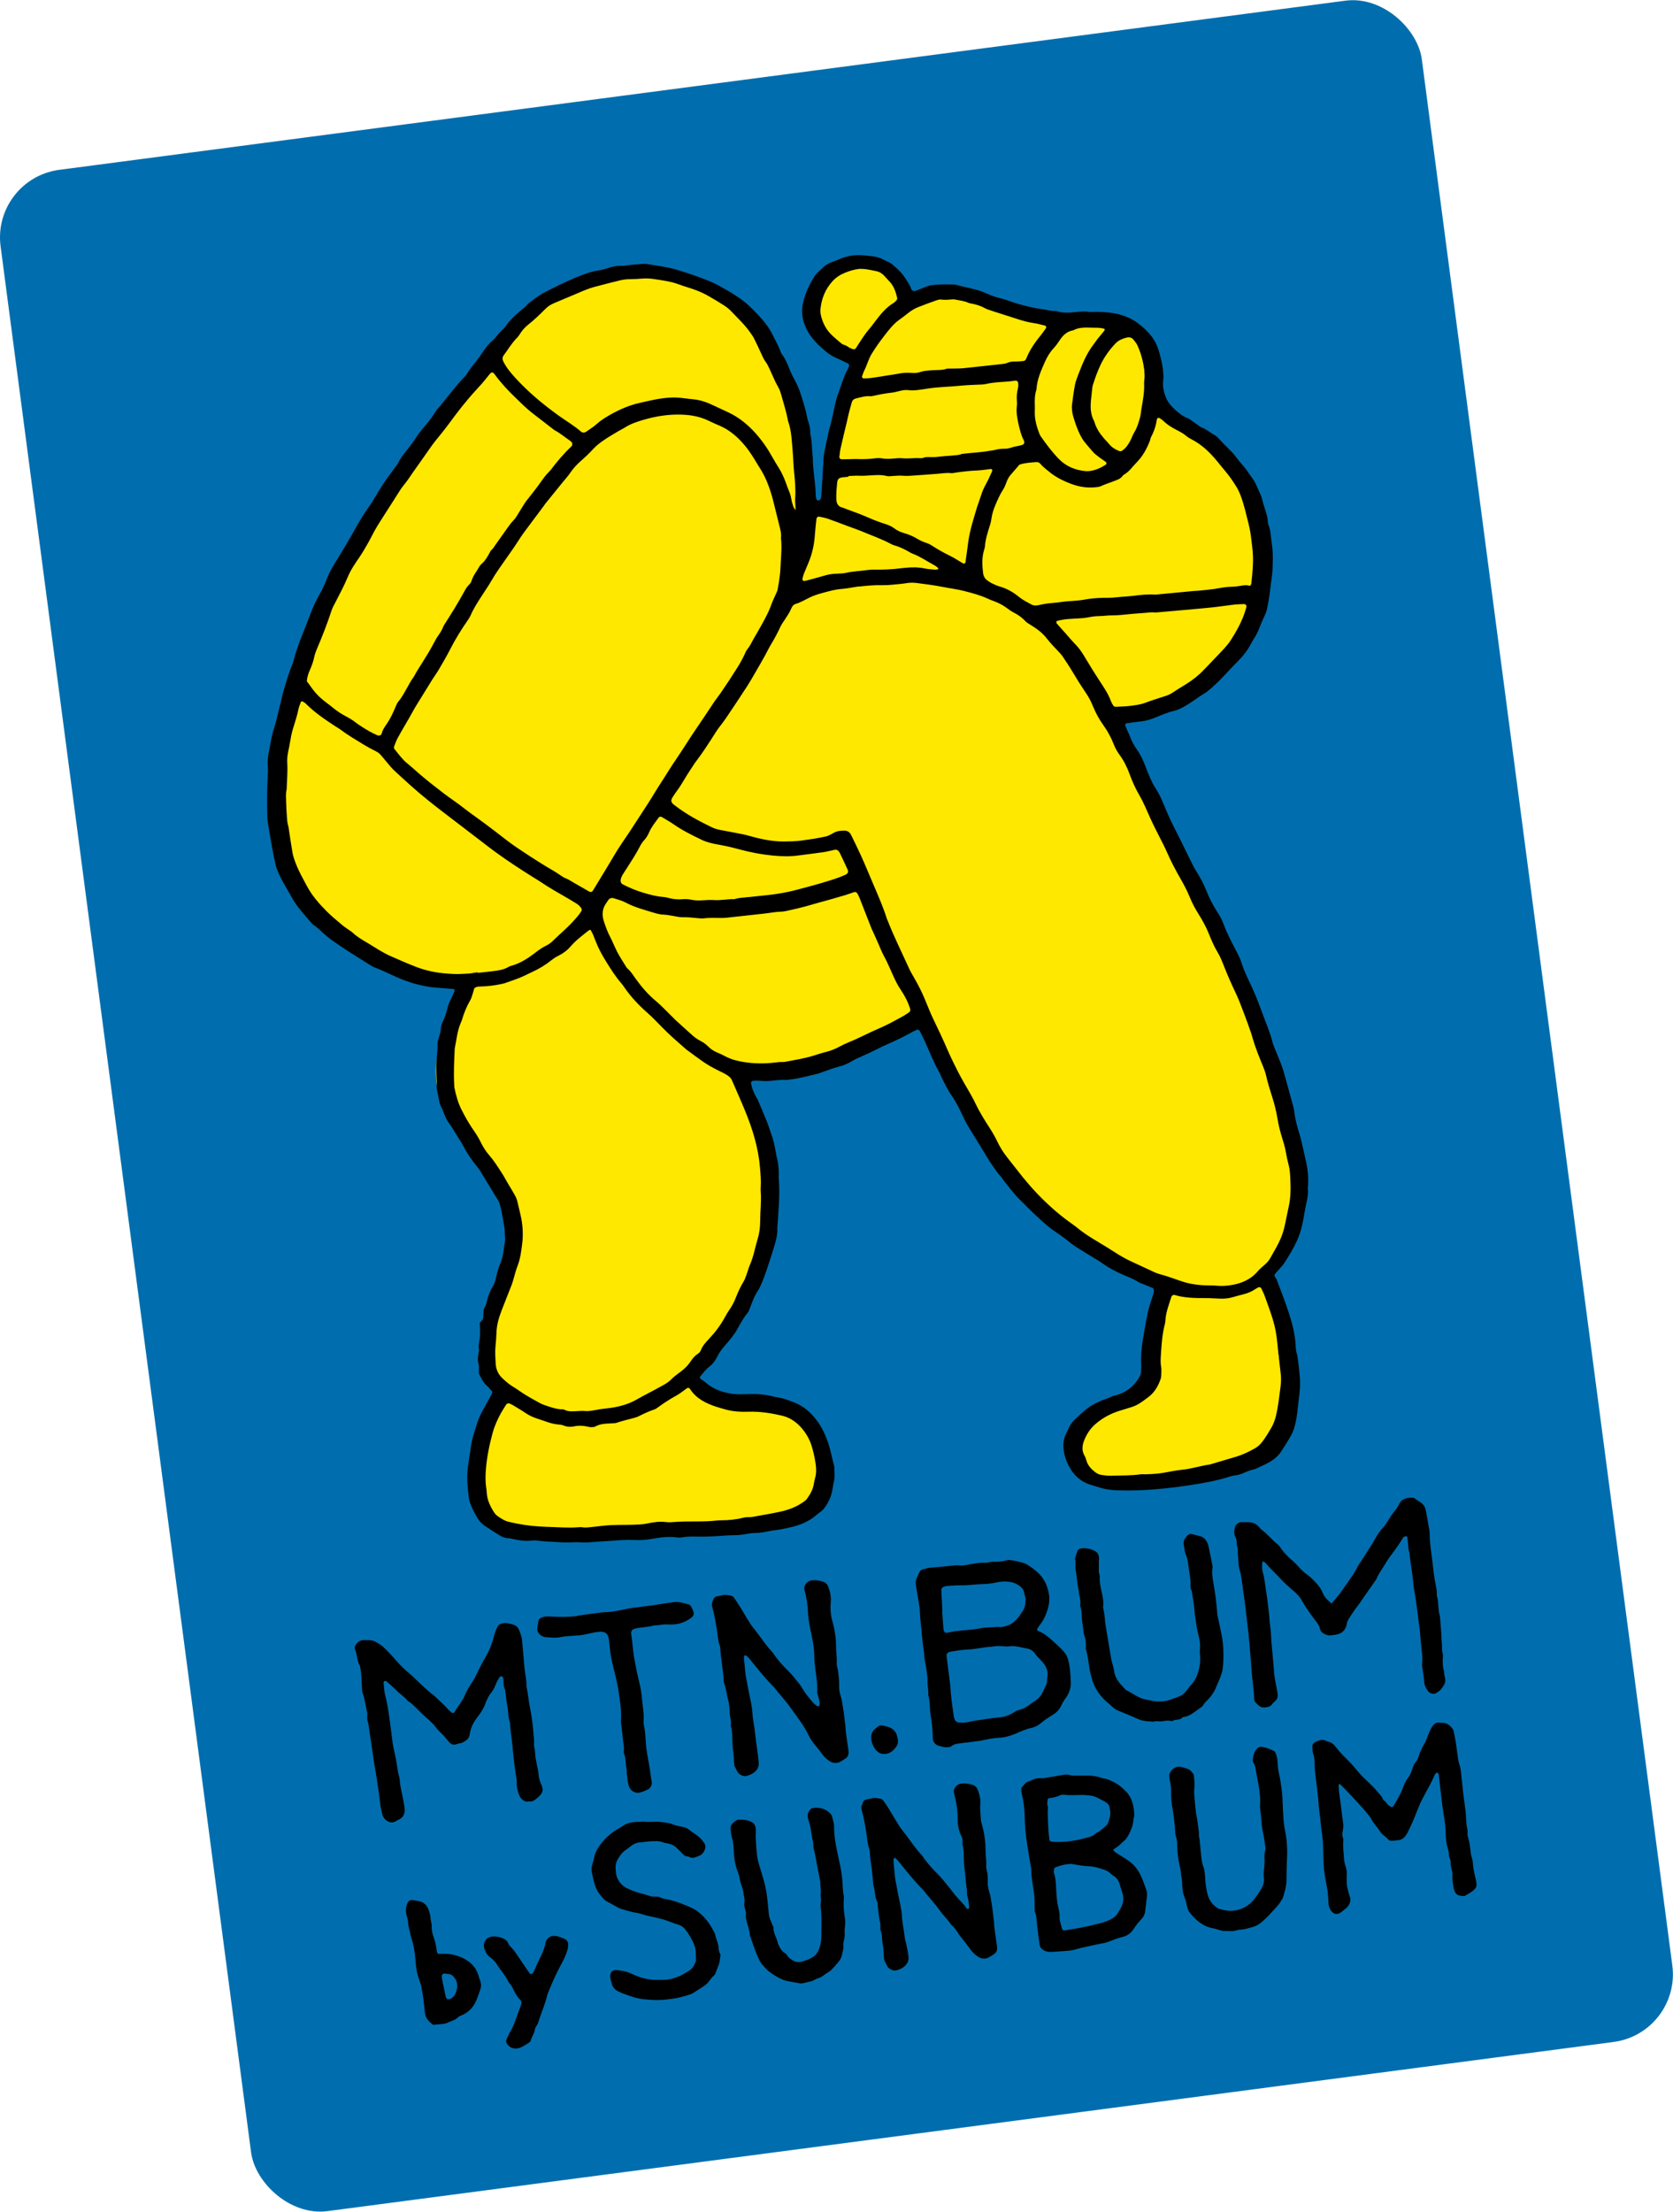
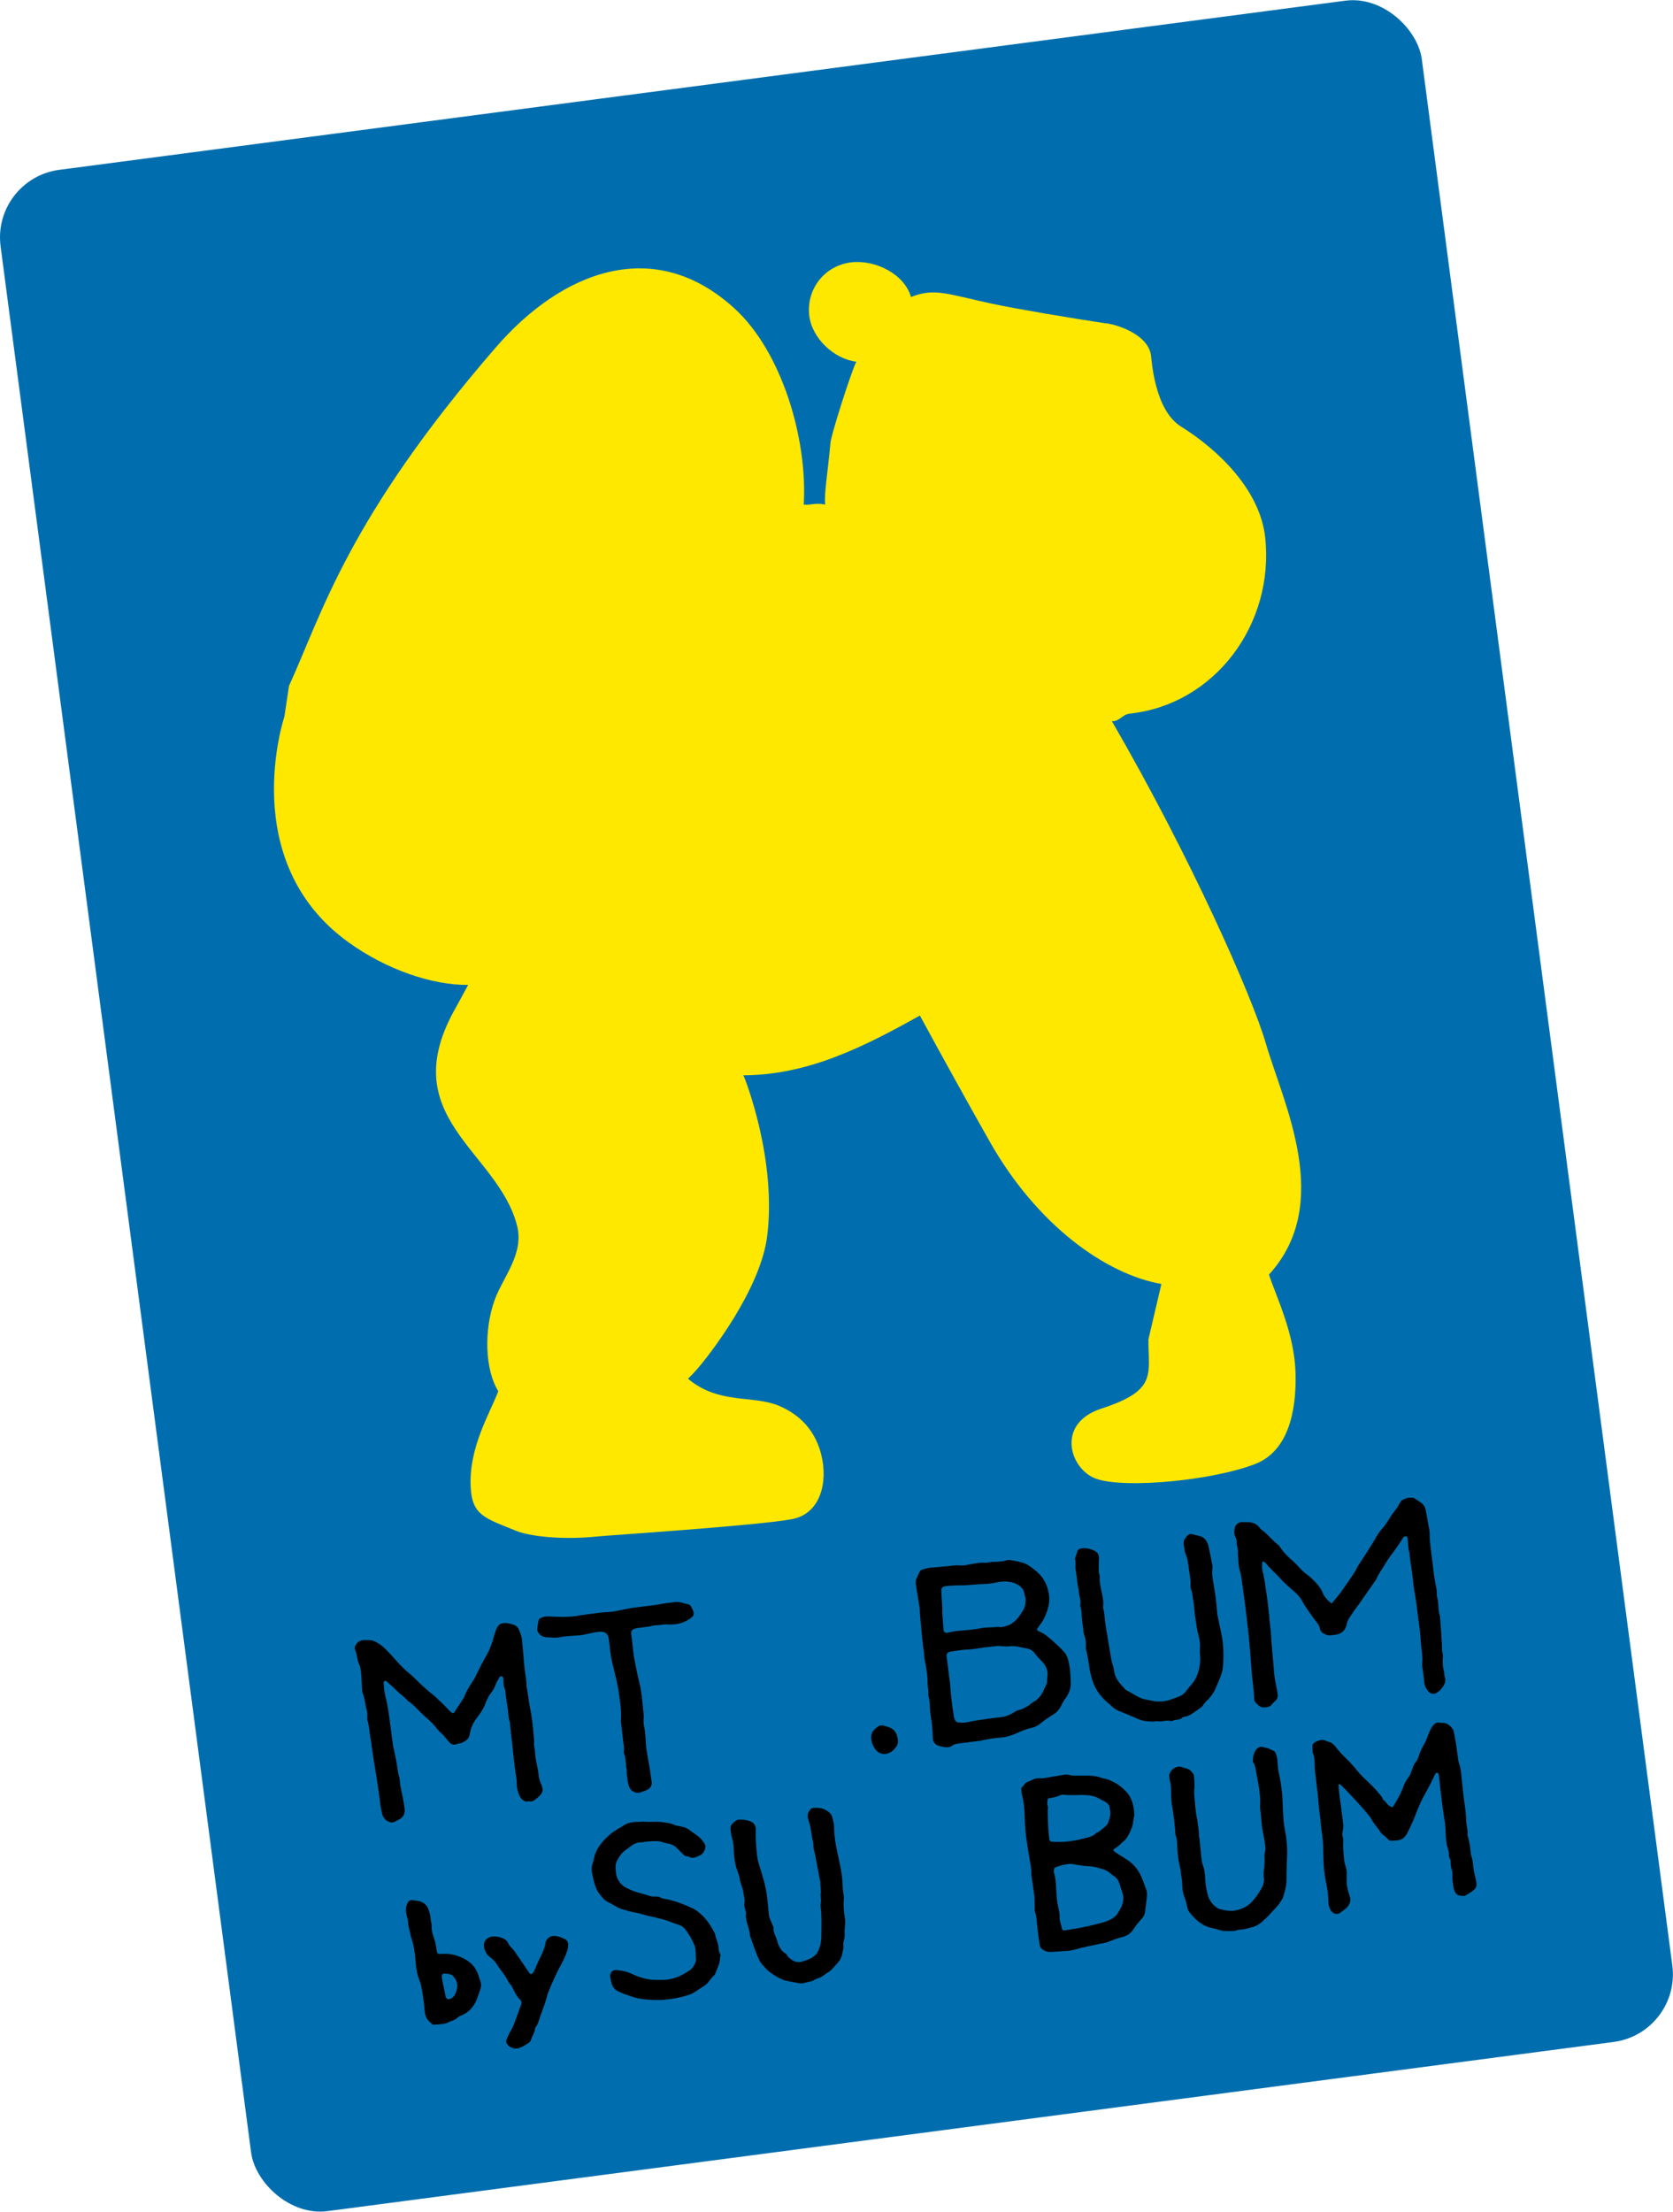
<svg xmlns="http://www.w3.org/2000/svg" viewBox="0 0 268.06 354.22" data-name="Layer 2" id="Layer_2">
  <defs>
    <style>
      .cls-1 {
        fill: #006eae;
      }

      .cls-2 {
        fill: #ffe800;
      }
    </style>
  </defs>
  <g data-name="MTN.Bum Graphics" id="MTN.Bum_Graphics">
    <g>
      <rect transform="translate(-21.95 18.99) rotate(-7.49)" ry="10.92" rx="10.92" height="329.74" width="229.68" y="12.24" x="19.19" class="cls-1" />
      <path d="M178.14,115.5c1.3.07,1.58-1.06,2.91-1.21,13.59-1.48,23.18-14.31,21.66-28.25-.8-7.34-7.16-13.78-13.49-17.73-4.29-2.68-4.69-10.75-4.81-11.49-.65-3.66-6.41-5.04-7.28-5.04-5.42-.8-14.75-2.39-18.2-3.14-7.35-1.59-9.19-2.55-12.97-1.07-1-3.62-5.64-5.98-9.49-5.56-4.27.47-7.28,4.21-6.81,8.49.4,3.68,4.01,7.01,7.54,7.43-.89,1.83-4.16,12.06-4.15,13.14-.42,4.63-1.01,7.89-.84,9.74-1.56-.34-2.41.16-3.43,0,.62-10.67-3.56-24.47-11.01-31.33-12.94-11.91-27.79-6.01-38.31,6.14-23.77,27.45-27.87,42.68-33.16,54.25l-.73,4.9s-7.76,23.06,10.16,36.07c6.2,4.5,13.63,6.97,19.28,6.9-.07.12-1.83,3.39-1.9,3.51-10.23,17.71,6.68,22.99,9.75,35.09,1.13,4.45-2.26,8.23-3.56,11.75-1.83,4.96-1.57,11.35.54,14.73-1.41,3.66-4.69,8.96-4.43,15.2.19,4.69,2.21,5.09,7.38,7.19,2.05.83,7.24,1.46,12.91.87,1.82-.19,25.46-1.72,31.17-2.77,4.59-.84,5.85-5.91,4.7-10.41-1.23-4.8-4.53-6.75-6.55-7.66-4.22-1.9-9.79-.2-14.79-4.43.47-.45.93-.92,1.38-1.43,1.85-2.09,10.24-12.76,11.32-21.44,1.5-12.12-3.4-24.84-3.82-25.72,10.33-.04,19.2-4.5,28.28-9.57,3.6,6.61,7.48,13.64,11.24,20.27,7.46,13.15,18.42,21.14,27.46,22.72l-2.08,8.86c-.03,5.66,1.48,8.17-7.54,11.1-7.43,2.42-5,9.81-.8,11.25,4.7,1.62,18.81.23,25.5-2.4,5.18-2.04,6.58-8.31,6.41-14.53-.18-6.38-3.02-12.04-4.26-15.78,10.43-11.42,2.29-27.42-.49-37-2.18-7.52-12.01-29.78-24.67-51.62Z" class="cls-2" />
-       <path d="M78.88,222.87c-.32-.34-.61-.72-.97-1.03-.54-.48-.78-1.14-1.12-1.74-.08-.14-.05-.34-.06-.51-.01-.39.07-.81-.05-1.16-.2-.62-.09-1.2,0-1.8.02-.13.1-.26.08-.38-.19-.83.15-1.63.16-2.44,0-.26,0-.52,0-.78-.01-.39-.03-.78-.05-1.12.08-.12.12-.21.18-.25.27-.2.38-.46.38-.78,0-.26.06-.52.05-.77,0-.23.02-.43.13-.62.22-.38.34-.79.44-1.22.19-.81.5-1.58.93-2.29.25-.42.4-.86.5-1.33.16-.77.34-1.53.66-2.25.3-.68.47-1.39.55-2.13.04-.39.11-.77.18-1.16.07-.39.09-.77.04-1.16-.05-.39,0-.79-.06-1.17-.22-1.28-.4-2.57-.74-3.83-.07-.25-.17-.5-.31-.72-.94-1.56-1.89-3.12-2.85-4.68-.18-.3-.4-.57-.62-.84-.82-1.02-1.55-2.1-2.15-3.26-.32-.61-.73-1.19-1.09-1.78-.37-.59-.7-1.21-1.12-1.75-.66-.84-.87-1.89-1.36-2.8-.16-.3-.21-.66-.28-1-.1-.42-.16-.86-.26-1.28-.1-.38-.15-.76-.08-1.16.03-.21,0-.43-.01-.65-.08-1.3-.09-2.6.02-3.9.05-.61.13-1.21.1-1.82-.02-.53.18-1.02.33-1.52.09-.29.18-.58.18-.89,0-.45.13-.86.32-1.25.35-.7.59-1.45.77-2.21.12-.52.32-.99.56-1.45.2-.39.37-.79.54-1.19.04-.11,0-.25-.01-.39-1.14-.09-2.27-.18-3.39-.28-.39-.03-.78-.1-1.16-.17-.38-.07-.76-.16-1.15-.25-.77-.16-1.5-.42-2.24-.69-1.64-.6-3.16-1.46-4.79-2.06-.24-.09-.47-.22-.69-.36-1.11-.69-2.21-1.38-3.31-2.08-.91-.59-1.82-1.19-2.71-1.82-.5-.35-.96-.74-1.43-1.14-.56-.48-1.06-1.03-1.69-1.43-.11-.07-.21-.16-.29-.26-1.1-1.29-2.27-2.52-3.11-4.01-.74-1.33-1.57-2.6-2.19-4-.17-.4-.35-.8-.45-1.22-.21-.89-.38-1.78-.55-2.68-.26-1.41-.49-2.82-.73-4.23-.05-.3-.07-.6-.08-.91-.07-2.22-.05-4.43.08-6.65.03-.48.04-.96,0-1.43-.06-.75,0-1.48.15-2.21.15-.77.28-1.54.43-2.31.09-.47.22-.93.36-1.39.53-1.66.87-3.36,1.29-5.05.11-.46.22-.93.36-1.39.41-1.37.83-2.75,1.37-4.08.05-.12.1-.24.13-.37.63-2.54,1.74-4.91,2.64-7.36.44-1.19.95-2.33,1.58-3.42.5-.86.9-1.78,1.26-2.72.28-.73.67-1.41,1.08-2.08,1.16-1.89,2.31-3.78,3.39-5.72.61-1.1,1.24-2.19,1.98-3.22.61-.84,1.14-1.75,1.67-2.64.83-1.38,1.77-2.68,2.73-3.97.18-.24.38-.49.51-.76.31-.63.74-1.18,1.17-1.72.65-.82,1.29-1.64,1.85-2.53.23-.37.51-.71.78-1.04.78-.93,1.57-1.86,2.19-2.91.04-.07.09-.15.15-.21,1.46-1.67,2.74-3.49,4.28-5.1.18-.19.38-.37.51-.59.69-1.17,1.63-2.14,2.38-3.27.53-.8,1.08-1.57,1.83-2.19.26-.22.48-.5.69-.78.24-.31.5-.6.8-.86.2-.17.38-.36.52-.57.61-.92,1.42-1.64,2.23-2.36.45-.41.98-.73,1.34-1.24.83-.63,1.63-1.3,2.56-1.78,1.7-.88,3.41-1.73,5.17-2.47,1.2-.5,2.43-.95,3.73-1.14.6-.08,1.18-.3,1.76-.47.59-.17,1.18-.28,1.8-.25.43.02.86-.08,1.29-.12.21-.02.43-.06.64-.07.78-.02,1.56-.21,2.34-.07,1.54.28,3.1.44,4.61.9,1.83.55,3.64,1.17,5.41,1.9,1.04.43,2,1.04,2.99,1.59.42.23.81.51,1.21.77.74.47,1.42,1,2.05,1.6,1,.97,1.97,1.96,2.79,3.09.36.5.67,1.01.93,1.56.42.86.91,1.68,1.22,2.59.06.16.14.32.25.46.53.7.85,1.5,1.17,2.32.27.69.62,1.34.97,1.99.37.69.66,1.42.89,2.17.39,1.25.8,2.48,1.02,3.77.03.17.1.33.15.5.18.54.31,1.09.31,1.66,0,.13,0,.26.03.39.28,1.19.21,2.42.38,3.63-.02,2.05.45,4.06.47,6.11,0,.21.06.43.12.64.03.14.17.22.29.21.12-.01.27-.08.32-.17.09-.14.14-.32.15-.48.07-.91.13-1.82.18-2.73.04-.65.07-1.3.11-1.95,0-.13.05-.26.05-.39-.05-1.5.34-2.92.66-4.36.07-.3.12-.59.18-.89.03-.13.04-.26.08-.38.59-1.77.76-3.66,1.34-5.43.11-.33.23-.66.34-.98.19-.53.37-1.07.57-1.59.21-.52.37-1.07.68-1.55.12-.18.18-.4.26-.6.06-.15-.02-.38-.16-.45-.59-.28-1.18-.57-1.77-.83-.77-.33-1.46-.77-2.07-1.34-.35-.33-.74-.62-1.06-.96-.97-1.01-1.79-2.13-2.19-3.5-.29-.97-.35-1.95-.14-2.96.33-1.56.99-2.96,1.82-4.3.14-.22.31-.42.49-.6.27-.28.58-.53.85-.81.43-.45.96-.73,1.54-.95.32-.12.65-.24.97-.38,1.42-.65,2.9-.86,4.45-.64.26.04.52.04.78.07.65.07,1.28.19,1.87.51.54.28,1.13.46,1.6.86.76.65,1.5,1.32,2.04,2.18.35.55.75,1.07.94,1.71.01.04.05.07.07.11.1.18.38.3.56.23.61-.23,1.22-.46,1.82-.71.29-.12.57-.19.88-.23,1.17-.14,2.34-.14,3.52-.1.09,0,.18,0,.26.02,1.46.43,2.98.62,4.41,1.17.61.24,1.19.53,1.81.74.61.21,1.27.32,1.88.54,1.89.67,3.81,1.2,5.8,1.48.69.09,1.36.31,2.06.28.09,0,.18.01.26.04,1.02.34,2.06.24,3.1.14.69-.06,1.38-.16,2.08-.02.13.03.26,0,.39,0,1.31-.04,2.43.02,3.63.22,1.39.24,2.69.75,3.82,1.6.8.6,1.54,1.27,2.16,2.07.51.66.88,1.4,1.12,2.19.34,1.12.64,2.26.74,3.44.04.48.08.95.02,1.43-.13.97.08,1.91.45,2.8.3.73.83,1.33,1.4,1.86.61.56,1.25,1.09,2.03,1.4.58.23,1,.68,1.53,1,.26.16.48.4.76.5.71.26,1.27.75,1.9,1.12.3.17.6.38.82.64.9,1.06,2.01,1.91,2.84,3.05.48.66,1.07,1.26,1.56,1.92.29.38.53.79.83,1.17.74.94,1.09,2.07,1.59,3.13.07.15.1.33.14.5.13.46.25.92.4,1.38.22.7.49,1.39.5,2.15,0,.17.03.35.1.51.36.86.37,1.78.5,2.68.13.9.22,1.81.21,2.73-.02,1-.02,1.99-.17,2.99-.15.99-.24,1.98-.38,2.97-.09.64-.22,1.28-.34,1.93-.09.47-.25.91-.46,1.35-.38.78-.69,1.59-1.02,2.39-.17.4-.37.78-.62,1.15-.22.33-.4.67-.59,1.02-.48.88-1.07,1.68-1.78,2.4-.74.74-1.45,1.49-2.16,2.26-.97,1.05-1.99,2.06-3.13,2.95-.03.03-.07.06-.11.08-1.21.69-2.28,1.59-3.51,2.26-.5.27-1.01.53-1.56.65-1.03.24-1.98.65-2.95,1.05-.81.34-1.63.58-2.51.66-.73.07-1.47.19-2.2.29-.09.01-.2.22-.17.31.11.28.23.56.35.84.16.36.34.71.47,1.07.26.7.62,1.34,1.05,1.95.58.82,1,1.72,1.36,2.66.24.65.5,1.3.78,1.93.23.51.47,1.04.78,1.5.73,1.1,1.22,2.3,1.72,3.51.45,1.08.94,2.15,1.48,3.19.46.88.9,1.78,1.34,2.68.54,1.09,1.07,2.19,1.62,3.27.2.39.43.75.66,1.12.52.86.99,1.74,1.36,2.67.48,1.22,1.06,2.38,1.78,3.48.41.62.75,1.27,1.01,1.96.55,1.47,1.27,2.86,2,4.24.32.61.65,1.24.86,1.9.43,1.38,1.07,2.66,1.68,3.96.39.83.74,1.66,1.06,2.52.45,1.23.92,2.44,1.38,3.66.32.85.64,1.71.86,2.6.1.42.28.82.44,1.23.34.85.71,1.68,1.03,2.54.2.53.34,1.08.5,1.62.46,1.63.91,3.27,1.35,4.9.07.25.13.51.16.77.14,1.26.47,2.47.85,3.68.18.58.31,1.18.45,1.77.22.89.4,1.78.6,2.67.28,1.23.4,2.49.32,3.76-.01.22-.05.44-.03.65.08.75-.06,1.47-.23,2.19-.2.89-.34,1.79-.5,2.69-.22,1.16-.52,2.29-1.01,3.36-.58,1.27-1.3,2.46-2.06,3.62-.21.32-.5.6-.75.9-.23.26-.46.52-.69.78-.13.15-.13.32-.04.48.09.15.22.27.28.43.64,1.71,1.3,3.41,1.88,5.14.58,1.73,1.05,3.49,1.16,5.33.03.56.06,1.13.27,1.67.19,1.46.42,2.92.44,4.4.02,1.36-.23,2.68-.36,4.02-.05.56-.12,1.12-.22,1.68-.16.94-.38,1.87-.85,2.72-.5.91-1.07,1.79-1.64,2.66-.58.88-1.39,1.42-2.28,1.88-.38.2-.79.37-1.18.55-.04.02-.07.05-.11.06-.28.12-.55.28-.85.34-1.03.19-1.91.86-2.97.94-.26.02-.52.09-.76.17-2.12.69-4.3,1.06-6.49,1.4-1.29.2-2.59.36-3.88.5-2.55.27-5.11.4-7.68.31-.92-.03-1.82-.13-2.7-.4-.54-.17-1.08-.33-1.62-.5-1.63-.51-2.75-1.58-3.51-3.09-.48-.95-.76-1.93-.82-2.99-.03-.66.08-1.3.35-1.91.04-.08.07-.16.11-.24.77-1.68.82-1.72,2.22-3,.68-.62,1.36-1.22,2.18-1.65.35-.18.7-.36,1.06-.51.64-.28,1.31-.45,1.93-.78.18-.1.42-.1.63-.16,1.53-.44,2.72-1.34,3.57-2.68.24-.38.39-.77.39-1.22,0-.3.05-.61.03-.91-.12-1.84.18-3.64.49-5.44.18-1.03.36-2.05.58-3.07.11-.51.28-1,.42-1.5.18-.62.48-1.22.54-1.88.02-.27-.04-.41-.28-.51-.48-.2-.97-.39-1.45-.59-.24-.1-.5-.17-.72-.31-.81-.52-1.71-.85-2.59-1.23-1.12-.48-2.19-1.06-3.19-1.77-.39-.28-.8-.52-1.21-.77-1-.62-2.01-1.22-3-1.85-.44-.28-.85-.6-1.26-.93-.71-.58-1.46-1.1-2.22-1.61-1.23-.83-2.28-1.88-3.37-2.88-.7-.65-1.35-1.36-2.04-2.02-1.04-1-1.9-2.15-2.78-3.28-.13-.17-.23-.37-.38-.53-.55-.56-.96-1.23-1.42-1.87-.58-.82-1.06-1.69-1.59-2.54-.7-1.1-1.35-2.23-2.05-3.33-.49-.77-.88-1.6-1.27-2.42-.48-1.02-.99-2.03-1.65-2.95-.61-.85-1.03-1.81-1.51-2.74-.18-.35-.31-.72-.5-1.06-.85-1.52-1.48-3.14-2.19-4.73-.26-.59-.57-1.17-.86-1.75-.07-.14-.32-.21-.46-.15-.28.13-.56.25-.82.4-1.29.72-2.62,1.36-3.98,1.95-.68.29-1.33.64-2,.96-.59.28-1.17.57-1.77.83-.63.28-1.28.54-1.88.91-.63.38-1.31.67-2.04.85-.8.2-1.57.5-2.35.77-.41.14-.81.31-1.23.41-1.44.34-2.87.74-4.34.89-.17.02-.35.07-.52.06-.96-.08-1.91.12-2.86.17-.6.03-1.21-.04-1.82-.06-.21,0-.43.01-.65.03-.16.01-.33.24-.31.37.15.77.43,1.5.81,2.19.1.19.24.37.32.57.49,1.16.99,2.32,1.46,3.49.23.56.38,1.15.6,1.72.41,1.06.64,2.16.82,3.28.04.21.07.43.13.64.25.89.31,1.8.32,2.71,0,.17-.03.35-.02.52.23,2.52,0,5.04-.18,7.55-.01.17-.05.35-.04.52.07,1.16-.27,2.23-.6,3.32-.26.87-.56,1.74-.84,2.6-.39,1.2-.79,2.39-1.33,3.53-.07.16-.14.32-.24.46-.61.87-.97,1.84-1.33,2.82-.12.32-.24.67-.46.93-.62.74-1.07,1.59-1.53,2.42-.55,1-1.27,1.86-2.02,2.71-.49.56-.94,1.14-1.26,1.81-.31.64-.71,1.18-1.28,1.62-.59.45-1.03,1.05-1.49,1.63-.06.08,0,.27.1.34.28.2.59.37.85.6,1.07.97,2.36,1.42,3.75,1.7.99.21,1.99.15,2.99.12,1.36-.04,2.69.02,4.01.38.17.05.34.09.51.11.96.11,1.85.46,2.75.79,1.56.59,2.76,1.62,3.74,2.93.79,1.05,1.35,2.22,1.78,3.46.44,1.28.67,2.61,1.03,3.9,0,.78.14,1.56-.04,2.33-.12.51-.19,1.03-.28,1.54-.2,1.08-.68,2.06-1.36,2.93-.11.14-.24.25-.37.36-.27.22-.56.42-.82.65-1.21,1.06-2.66,1.62-4.2,1.97-.89.2-1.78.4-2.7.48-.3.03-.6.11-.9.17-.64.13-1.28.24-1.94.24-.52,0-1.04.08-1.55.18-.6.11-1.21.18-1.82.18-1.35,0-2.68.17-4.03.21-.61.02-1.22.03-1.83.02-.87-.02-1.74-.04-2.6.12-.21.04-.44.05-.64.02-1.4-.21-2.79-.02-4.15.22-.95.17-1.9.23-2.86.18-1.13-.05-2.25.02-3.38.11-1.3.09-2.6.15-3.9.27-.6.06-1.22-.03-1.83-.03-.43,0-.86.03-1.3.04-.78.02-1.56-.05-2.34-.09-.87-.05-1.73-.07-2.59-.19-.34-.05-.7-.05-1.04-.02-1.01.1-1.99,0-2.97-.24-.25-.06-.51-.14-.77-.14-.55,0-1.02-.22-1.47-.49-.81-.5-1.62-1.02-2.41-1.56-.43-.3-.78-.69-1.05-1.14-.46-.74-.86-1.51-1.16-2.33-.11-.28-.21-.58-.24-.88-.19-1.51-.35-3.02-.21-4.55.08-.86.24-1.72.36-2.58.02-.13.07-.25.08-.38.12-1.62.65-3.14,1.15-4.67.32-1,.85-1.9,1.35-2.82.29-.53.6-1.06.89-1.6.06-.11.07-.25.12-.41ZM137.6,93.92c-1.09.16-1.9.34-2.72.4-1.1.08-2.13.39-3.18.67-.67.18-1.34.4-1.96.7-.74.36-1.44.79-2.24,1.03-.34.1-.57.37-.71.72-.26.65-.67,1.22-1.04,1.8-.24.36-.5.72-.69,1.11-.46.98-.96,1.94-1.53,2.87-.32.52-.57,1.07-.87,1.61-.49.87-.97,1.75-1.48,2.61-.52.9-1.04,1.81-1.61,2.68-1.04,1.61-2.1,3.19-3.17,4.78-.34.5-.7.99-1.08,1.47-.49.61-.87,1.3-1.3,1.95-.77,1.16-1.51,2.34-2.36,3.44-.4.51-.73,1.08-1.1,1.62-.71,1.04-1.28,2.17-2.03,3.19-.26.35-.5.71-.74,1.08-.35.54-.29.85.19,1.23.07.05.14.1.21.16,1.8,1.39,3.8,2.45,5.83,3.44.43.21.88.35,1.36.44,1.24.22,2.48.47,3.72.71.26.05.51.12.76.19,1.89.53,3.79.97,5.77.95.91-.01,1.83-.02,2.73-.14.69-.09,1.38-.19,2.07-.3.64-.11,1.28-.23,1.92-.37.17-.03.33-.11.49-.18.24-.11.47-.24.69-.37.55-.31,1.15-.39,1.77-.38.47,0,.84.23,1.05.66.54,1.09,1.07,2.18,1.58,3.29.74,1.62,1.4,3.27,2.11,4.91.74,1.71,1.48,3.43,2.05,5.22.04.12.11.24.15.36.98,2.51,2.19,4.92,3.3,7.38.28.63.63,1.24.98,1.84.63,1.09,1.2,2.21,1.68,3.38.47,1.12.9,2.26,1.44,3.35.74,1.52,1.46,3.06,2.13,4.61.64,1.47,1.36,2.92,2.11,4.34.77,1.46,1.69,2.83,2.4,4.33.65,1.37,1.46,2.67,2.29,3.95.45.69.86,1.41,1.22,2.16.44.9.95,1.76,1.58,2.54.88,1.08,1.71,2.2,2.59,3.28.69.84,1.4,1.67,2.15,2.45,1.56,1.64,3.23,3.16,5.06,4.5.49.36,1,.7,1.47,1.09.88.72,1.82,1.33,2.79,1.92,1.15.7,2.31,1.39,3.44,2.12.73.47,1.49.9,2.28,1.27,1.3.61,2.6,1.21,3.9,1.81.24.11.48.2.73.26,1.13.31,2.24.69,3.35,1.09,1.11.4,2.27.61,3.44.69.82.06,1.65,0,2.47.09.7.07,1.39.02,2.08-.08,1.73-.25,3.26-.88,4.43-2.26.31-.36.68-.67,1.04-.98.36-.32.7-.66.93-1.08.46-.84.96-1.66,1.38-2.51.38-.78.69-1.6.89-2.45.26-1.1.45-2.21.7-3.32.34-1.5.32-3.02.25-4.54-.03-.74-.09-1.49-.28-2.19-.18-.67-.32-1.35-.44-2.04-.13-.78-.37-1.52-.6-2.27-.31-1-.56-2.01-.73-3.04-.19-1.11-.45-2.21-.79-3.29-.37-1.2-.77-2.4-1.04-3.63-.1-.46-.27-.92-.45-1.36-.61-1.49-1.22-2.97-1.68-4.52-.1-.33-.18-.67-.3-1-.33-.94-.66-1.89-1.02-2.82-.44-1.13-.84-2.29-1.36-3.38-.71-1.49-1.38-3-1.98-4.54-.3-.77-.62-1.53-1.05-2.24-.51-.86-.9-1.78-1.28-2.71-.45-1.13-1.03-2.21-1.68-3.24-.56-.89-1.05-1.8-1.44-2.77-.41-1.01-.92-1.97-1.46-2.91-.78-1.35-1.51-2.74-2.14-4.17-.36-.84-.79-1.65-1.2-2.46-.55-1.09-1.11-2.17-1.6-3.28-.53-1.19-1.03-2.39-1.69-3.53-.61-1.05-1.11-2.16-1.53-3.31-.4-1.1-.92-2.16-1.62-3.11-.39-.53-.7-1.1-.94-1.71-.43-1.1-.99-2.12-1.68-3.08-.66-.92-1.2-1.92-1.63-2.97-.31-.77-.69-1.5-1.16-2.18-.73-1.08-1.43-2.18-2.09-3.3-.51-.86-1.06-1.69-1.62-2.52-.22-.32-.49-.61-.76-.89-.6-.63-1.21-1.25-1.74-1.94-.72-.95-1.68-1.64-2.68-2.25-.3-.18-.59-.35-.83-.61-.51-.55-1.12-.97-1.78-1.31-.35-.18-.68-.39-.98-.63-.7-.54-1.46-.94-2.29-1.24-.29-.1-.57-.21-.85-.34-1.22-.58-2.53-.92-3.84-1.26-1.14-.29-2.31-.43-3.46-.66-1.37-.27-2.74-.44-4.12-.62-.53-.07-1.04-.07-1.56,0-.34.05-.69.11-1.03.14-.95.08-1.91.22-2.86.2-1.4-.04-2.78.11-3.89.23ZM125.14,86.1c.06-.55-.06-1.11-.2-1.66-.31-1.27-.64-2.53-.94-3.79-.5-2.03-1.15-4.01-2.31-5.78-.07-.11-.14-.22-.21-.33-.65-1.08-1.29-2.16-2.1-3.14-1.13-1.36-2.41-2.5-4.05-3.21-.6-.26-1.2-.51-1.78-.8-1.64-.81-3.42-1.02-5.2-.99-1.87.03-3.72.37-5.52.92-.96.29-1.9.62-2.75,1.18-.29.19-.62.33-.91.5-.82.49-1.65.97-2.44,1.51-.61.42-1.21.88-1.7,1.42-.64.71-1.35,1.36-2.06,1.99-.59.52-1.11,1.09-1.56,1.75-.36.54-.81,1.02-1.22,1.53-.96,1.18-1.92,2.36-2.87,3.54-.05.07-.09.15-.14.22-.78,1.04-1.55,2.09-2.34,3.13-.64.83-1.25,1.67-1.81,2.55-.6.95-1.27,1.87-1.91,2.79-.82,1.18-1.67,2.33-2.38,3.58-.52.9-1.13,1.75-1.69,2.64-.58.92-1.18,1.83-1.61,2.83-.14.32-.32.61-.52.9-1.02,1.46-1.95,2.98-2.77,4.57-.57,1.12-1.21,2.21-1.85,3.3-.31.53-.67,1.01-1,1.53-.58.92-1.14,1.85-1.71,2.77-.5.82-1.03,1.62-1.48,2.46-.77,1.41-1.62,2.77-2.39,4.19-.23.42-.38.87-.56,1.32-.07.17-.04.36.08.5.64.77,1.21,1.59,2,2.23.71.57,1.38,1.2,2.07,1.79,1.23,1.04,2.49,2.04,3.77,3.01,1.07.82,2.21,1.55,3.26,2.39.68.54,1.39,1.04,2.1,1.55.92.66,1.82,1.34,2.72,2.02.97.73,1.91,1.5,2.9,2.21.95.68,1.94,1.31,2.92,1.96.54.36,1.1.69,1.65,1.05,1.09.71,2.26,1.3,3.33,2.06.21.15.44.29.68.38.46.16.84.45,1.26.68.83.48,1.66.95,2.49,1.43.26.15.48.09.65-.2.66-1.08,1.3-2.16,1.96-3.23.89-1.44,1.7-2.93,2.66-4.33.84-1.22,1.66-2.45,2.45-3.69.89-1.39,1.82-2.75,2.67-4.17.71-1.19,1.5-2.34,2.23-3.53.91-1.48,1.94-2.89,2.86-4.36,1.02-1.62,2.12-3.18,3.18-4.77.48-.72.95-1.45,1.44-2.17.32-.47.68-.9,1-1.37.91-1.33,1.8-2.67,2.65-4.03.42-.67.8-1.34,1.13-2.05.15-.31.27-.66.49-.92.4-.48.65-1.03.94-1.56.23-.42.49-.82.72-1.24.81-1.44,1.65-2.86,2.21-4.43.17-.49.41-.96.62-1.44.12-.28.28-.55.34-.84.16-.81.29-1.63.38-2.45.09-.78.1-1.56.15-2.34.07-1.17.16-2.34,0-3.54ZM76.01,158.25c-.06.2-.13.46-.21.7-.14.41-.23.85-.44,1.22-.57.99-1.01,2.02-1.32,3.11-.05.17-.12.33-.19.49-.59,1.33-.7,2.77-.99,4.17-.09,1.95-.19,3.91-.08,5.86,0,.13,0,.26.03.39.25,1.24.58,2.45,1.16,3.58.61,1.2,1.28,2.37,2.06,3.47.37.53.71,1.1.99,1.68.37.75.8,1.45,1.34,2.07.75.85,1.35,1.81,1.97,2.76.36.54.66,1.12.99,1.68.4.67.81,1.34,1.19,2.02.17.3.3.63.38.96.18.67.31,1.35.48,2.03.4,1.62.5,3.26.28,4.91-.14,1.08-.27,2.16-.65,3.19-.28.73-.5,1.48-.7,2.23-.1.38-.22.75-.36,1.12-.52,1.34-1.06,2.66-1.57,4-.44,1.14-.79,2.3-.82,3.54-.02.74-.09,1.48-.16,2.21-.09.91-.02,1.82.03,2.73.05.95.41,1.76,1.12,2.41.51.47,1.03.93,1.63,1.29.67.4,1.3.88,1.96,1.29.59.37,1.2.7,1.81,1.04.38.21.76.44,1.16.58.98.34,1.96.72,3.03.74.09,0,.18,0,.25.04.69.38,1.43.27,2.17.24.35-.01.7-.06,1.04-.02.62.07,1.21-.04,1.81-.15.55-.11,1.11-.2,1.67-.25,1.74-.18,3.42-.56,4.97-1.45,1.2-.69,2.46-1.3,3.67-1.98.6-.34,1.24-.64,1.74-1.14.52-.53,1.12-.96,1.71-1.4.6-.45,1.11-.98,1.52-1.6.31-.48.67-.9,1.16-1.21.17-.11.35-.29.42-.48.29-.76.81-1.33,1.35-1.9.99-1.05,1.85-2.19,2.54-3.46.21-.38.42-.76.67-1.12.46-.64.81-1.33,1.1-2.07.34-.85.71-1.68,1.19-2.46.23-.36.36-.79.51-1.19.2-.53.33-1.08.56-1.6.31-.72.53-1.47.72-2.23.15-.59.29-1.18.47-1.76.3-.97.43-1.96.43-2.96,0-1.61.22-3.21.08-4.81-.02-.17-.01-.35,0-.52.08-1.09-.02-2.17-.11-3.25-.26-3.15-1.18-6.14-2.37-9.04-.67-1.65-1.41-3.27-2.11-4.91-.12-.29-.32-.51-.57-.7-.46-.34-.97-.57-1.48-.82-.93-.46-1.85-.96-2.7-1.56-.78-.55-1.55-1.12-2.32-1.69-.14-.1-.28-.2-.41-.32-1.28-1.12-2.56-2.22-3.74-3.44-.79-.81-1.57-1.63-2.42-2.37-1.34-1.19-2.56-2.48-3.58-3.96-.15-.21-.29-.43-.46-.63-.98-1.11-1.76-2.37-2.54-3.62-.64-1.04-1.22-2.1-1.65-3.24-.23-.61-.46-1.22-.8-1.77-.11.03-.21.03-.27.08-1.02.81-2.08,1.59-2.93,2.58-.55.64-1.2,1.12-1.95,1.49-.39.19-.76.43-1.1.7-.95.77-1.99,1.39-3.1,1.9-.63.29-1.25.62-1.89.88-.72.3-1.47.55-2.2.81-.24.09-.49.17-.75.22-1.15.25-2.32.39-3.49.42-.31,0-.61.02-.91.25ZM76.54,155.75s0,.04,0,.06c.82-.09,1.65-.16,2.46-.27.86-.11,1.73-.23,2.5-.69.15-.09.32-.14.49-.19,1.37-.38,2.53-1.14,3.65-1.98.59-.45,1.18-.9,1.85-1.22.49-.23.88-.55,1.25-.92.46-.46.95-.9,1.43-1.34.87-.79,1.7-1.62,2.45-2.53.19-.23.36-.49.53-.74.1-.15.08-.34-.02-.49-.21-.29-.44-.53-.75-.72-.45-.27-.89-.55-1.34-.81-1.51-.87-3.03-1.72-4.47-2.7-.43-.29-.89-.55-1.33-.83-1.87-1.18-3.74-2.39-5.54-3.69-1.06-.76-2.08-1.57-3.12-2.36-1.87-1.43-3.73-2.86-5.6-4.28-.8-.61-1.58-1.23-2.36-1.85-1.9-1.52-3.7-3.17-5.48-4.82-.19-.18-.37-.37-.54-.57-.51-.6-1.01-1.2-1.51-1.8-.22-.27-.47-.49-.8-.65-.7-.35-1.39-.72-2.06-1.13-1.26-.77-2.54-1.52-3.72-2.41-.21-.16-.44-.28-.66-.42-1.71-1.12-3.41-2.25-4.86-3.71-.15-.15-.35-.26-.54-.36-.05-.03-.21.02-.23.06-.15.41-.32.81-.41,1.23-.2,1.03-.54,2.01-.84,3.01-.13.42-.24.84-.32,1.26-.16.81-.28,1.63-.46,2.43-.14.64-.2,1.29-.16,1.94.08,1.39-.06,2.78-.1,4.17-.18.69-.09,1.39-.08,2.08.01.78.07,1.56.12,2.34.03.48.07.95.21,1.42.08.25.09.51.13.77.18,1.16.35,2.32.55,3.48.11.64.33,1.25.57,1.86.47,1.23,1.12,2.35,1.73,3.5.82,1.55,1.97,2.86,3.2,4.09.76.77,1.61,1.45,2.44,2.16.33.28.7.52,1.05.77.21.15.45.28.64.46.76.73,1.68,1.23,2.58,1.77,1.15.7,2.27,1.45,3.51,2,1.39.61,2.79,1.23,4.21,1.77,1.39.52,2.83.84,4.31.98,1,.09,1.99.17,2.99.1.65-.05,1.3-.03,1.94-.19.17-.04.34-.04.52-.06ZM49.16,109.11c.28.37.52.68.74,1,.4.57.85,1.09,1.36,1.57.67.63,1.44,1.12,2.14,1.71.64.53,1.33.97,2.07,1.36.5.26.99.55,1.43.9.34.27.71.5,1.07.74.8.52,1.63,1,2.52,1.38.22.1.61-.03.66-.26.15-.66.55-1.18.91-1.71.53-.8.93-1.67,1.3-2.55.13-.32.27-.66.49-.92.62-.74,1.05-1.6,1.52-2.43.24-.41.45-.84.74-1.23.31-.41.51-.9.79-1.33.48-.73.91-1.48,1.38-2.21.54-.85,1.01-1.72,1.48-2.6.12-.23.26-.45.41-.67.32-.47.65-.93.84-1.47.06-.16.16-.31.25-.45,1.08-1.68,2.13-3.38,3.09-5.13.23-.42.46-.84.81-1.17.19-.18.33-.4.41-.66.26-.85.85-1.51,1.26-2.28.1-.18.27-.34.43-.48.53-.47.85-1.08,1.19-1.69.08-.15.15-.33.28-.43.28-.23.44-.54.64-.82.65-.92,1.31-1.84,1.96-2.76.28-.39.55-.78.89-1.12.21-.21.4-.46.56-.72.44-.7.86-1.41,1.3-2.1.16-.26.36-.49.55-.73.61-.79,1.25-1.57,1.82-2.38.48-.67.94-1.35,1.54-1.93.09-.09.18-.19.26-.29,1.02-1.35,2.12-2.64,3.35-3.81.13-.12.12-.48,0-.61-.09-.09-.18-.19-.29-.26-.83-.56-1.58-1.22-2.48-1.68-1.2-.93-2.41-1.85-3.61-2.79-.96-.76-1.82-1.62-2.69-2.47-1.13-1.09-2.2-2.23-3.13-3.49-.08-.1-.16-.21-.24-.31-.19-.24-.42-.24-.65.03-.23.26-.44.54-.66.81-.19.24-.38.47-.58.7-.72.81-1.47,1.6-2.17,2.43-.73.86-1.44,1.74-2.12,2.65-.8,1.08-1.6,2.17-2.45,3.21-.58.71-1.15,1.41-1.67,2.17-.86,1.26-1.76,2.48-2.63,3.73-.54.79-1.07,1.59-1.68,2.32-.19.23-.36.49-.52.75-.99,1.54-1.97,3.08-2.95,4.62-.35.55-.7,1.1-1.02,1.67-.36.64-.67,1.31-1.04,1.96-.45.79-.9,1.58-1.42,2.34-.68,1.01-1.39,2.01-1.86,3.14-.6,1.45-1.34,2.83-2.06,4.22-.2.39-.42.77-.55,1.18-.69,2.11-1.5,4.17-2.37,6.21-.17.4-.32.81-.41,1.24-.15.73-.4,1.42-.7,2.1-.25.56-.44,1.13-.49,1.8ZM125,170.05s0,.03,0,.05c.3-.02.61,0,.91-.06,1.41-.28,2.83-.49,4.21-.9.75-.23,1.49-.48,2.25-.67.72-.18,1.41-.45,2.06-.8.53-.29,1.08-.55,1.65-.78.85-.34,1.67-.74,2.49-1.13.78-.38,1.57-.75,2.37-1.09,1.32-.57,2.57-1.27,3.83-1.96.3-.17.58-.38.87-.57.2-.13.26-.34.19-.56-.34-1.09-.85-2.1-1.49-3.03-.54-.8-.95-1.66-1.34-2.53-.43-.95-.82-1.91-1.33-2.83-.38-.68-.65-1.42-.97-2.13-.25-.55-.49-1.11-.74-1.66-.11-.24-.23-.47-.33-.71-.63-1.62-1.26-3.24-1.9-4.86-.09-.24-.22-.47-.34-.7-.12-.22-.32-.32-.54-.25-.45.15-.9.32-1.35.46-1.42.42-2.84.83-4.26,1.21-.76.2-1.5.44-2.26.64-.8.21-1.6.4-2.41.58-.47.1-.94.23-1.41.24-.92.02-1.81.21-2.72.31-1.95.22-3.89.43-5.84.64-.3.03-.61.06-.91.06-1,0-2-.06-3,.06-.26.03-.52,0-.78-.02-.86-.08-1.72-.18-2.6-.16-.51,0-1.03-.14-1.54-.22-.43-.06-.86-.17-1.29-.18-.57-.02-1.13-.13-1.66-.3-1.53-.48-3.1-.86-4.53-1.63-.61-.32-1.29-.5-1.95-.71-.36-.12-.69.02-.91.33-.08.11-.13.22-.21.33-.72.94-.83,1.96-.45,3.08.28.83.56,1.64.97,2.41.2.38.38.78.56,1.18.24.51.46,1.03.73,1.52.4.72.85,1.41,1.28,2.11.07.11.14.23.24.31.54.45.89,1.06,1.3,1.62.94,1.31,1.98,2.52,3.23,3.56.6.5,1.15,1.06,1.71,1.61.5.48.97,1,1.47,1.47.83.77,1.68,1.51,2.51,2.27.42.39.86.73,1.36.99.51.26.97.57,1.37.98.4.41.88.71,1.4.93.44.19.88.38,1.3.61.93.5,1.93.76,2.97.92,1.64.26,3.29.29,4.94.09.3-.04.6-.07.91-.1ZM121.09,242.85c1.5-.27,2.82-.49,4.14-.79,1.29-.3,2.49-.78,3.56-1.55.17-.12.36-.26.48-.43.51-.71.96-1.45,1.11-2.33.06-.34.13-.69.22-1.02.22-.77.2-1.56.08-2.32-.14-.94-.34-1.88-.62-2.79-.35-1.15-.94-2.15-1.73-3.03-.83-.93-1.86-1.59-3.07-1.87-1.74-.4-3.49-.68-5.29-.62-1.26.04-2.52-.02-3.75-.37-.5-.14-1-.28-1.5-.44-1.68-.56-3.21-1.33-4.2-2.89-.09-.14-.33-.16-.46-.06-.53.37-1.03.8-1.6,1.12-1.07.59-2.09,1.24-3.07,1.96-.17.13-.36.26-.56.32-.83.28-1.61.64-2.39,1.03-.19.1-.39.19-.6.25-1.04.3-2.11.52-3.13.88-.12.04-.26.03-.39.04-.22.02-.43.03-.65.04-.78.03-1.55.08-2.27.48-.21.12-.5.1-.76.11-.17,0-.34-.05-.51-.09-.68-.15-1.36-.2-2.06-.05-.59.13-1.21.11-1.79-.13-.23-.1-.5-.13-.76-.15-.7-.06-1.37-.23-2.02-.47-.49-.18-.99-.33-1.48-.5-.62-.21-1.21-.47-1.76-.84-.64-.44-1.32-.83-1.99-1.24-.18-.11-.38-.21-.58-.3-.2-.1-.46-.03-.58.15-.28.44-.56.88-.82,1.33-.57,1.03-1.05,2.09-1.36,3.23-.53,1.93-.92,3.88-1.08,5.88-.07.96-.09,1.9.05,2.85.04.26.08.52.09.78.05,1.12.5,2.1,1.07,3.03.16.25.34.52.58.69.59.43,1.2.84,1.95,1.01,1.61.38,3.24.64,4.89.73.39.02.78.05,1.17.06,1.69.04,3.39.2,5.08.06.17-.01.35-.03.52,0,.61.11,1.21,0,1.82-.06.95-.1,1.9-.24,2.86-.28,1.48-.07,2.95,0,4.43-.1.43-.03.86-.06,1.28-.15,1.02-.22,2.05-.37,3.1-.24.39.05.78.03,1.17,0,1.21-.1,2.43-.1,3.65-.1,1.09,0,2.17-.02,3.25-.14.22-.02.43-.04.65-.04,1.22,0,2.43-.11,3.62-.41.25-.06.52-.1.78-.09.48.01.95-.08,1.24-.14ZM163.36,74.4c-.43.5-.9,1.05-1.39,1.61-.29.33-.51.7-.66,1.11-.17.45-.34.91-.59,1.3-.53.81-.9,1.68-1.27,2.56-.27.65-.48,1.3-.58,2-.05.34-.11.69-.22,1.02-.36,1.16-.75,2.31-.84,3.53-.01.17-.07.34-.12.51-.38,1.23-.33,2.48-.17,3.74.06.5.28.91.7,1.2.25.17.5.35.77.47.39.19.79.37,1.21.49,1.15.33,2.16.91,3.07,1.66.61.5,1.32.84,2,1.22.31.17.65.19,1.01.12.68-.14,1.37-.29,2.06-.34.74-.05,1.47-.15,2.2-.25.43-.06.87-.07,1.3-.1.65-.05,1.29-.1,1.94-.22.77-.14,1.55-.22,2.33-.26.91-.06,1.83.02,2.73-.1.91-.11,1.82-.13,2.72-.24,1.16-.15,2.33-.28,3.51-.2.21.01.43-.03.65-.05,1.86-.18,3.72-.36,5.58-.53.26-.02.52-.02.78-.05.82-.08,1.64-.15,2.46-.27.94-.15,1.88-.35,2.84-.36.43,0,.87-.06,1.3-.13.51-.09,1.02-.19,1.54-.02.05.02.15-.07.19-.14.05-.07.08-.16.09-.24.21-1.94.4-3.89.14-5.84-.11-.82-.17-1.64-.32-2.45-.13-.77-.33-1.53-.52-2.28-.19-.76-.37-1.51-.6-2.26-.28-.91-.58-1.82-1.09-2.64-.53-.85-1.08-1.68-1.73-2.44-.48-.56-.93-1.15-1.4-1.71-1.14-1.38-2.42-2.61-4.03-3.44-.31-.16-.62-.33-.88-.56-.47-.41-1.01-.68-1.55-.96-.73-.38-1.44-.8-2.04-1.38-.12-.12-.27-.22-.41-.33-.07-.05-.14-.1-.21-.15-.2-.14-.47-.06-.5.17-.14,1-.45,1.94-.93,2.83-.08.15-.09.34-.15.5-.5,1.31-1.14,2.53-2.14,3.54-.67.67-1.19,1.5-2.05,1.98-.14.08-.24.25-.36.37-.19.19-.4.33-.64.43-.92.39-1.88.66-2.79,1.08-.15.07-.34.09-.51.11-1.36.18-2.7.01-3.98-.45-1.35-.49-2.64-1.11-3.76-2.05-.46-.39-.96-.74-1.35-1.22-.17-.21-.41-.31-.69-.28-.86.07-1.74.1-2.66.41ZM127.49,81.78c-.04-.83-.11-1.39-.08-1.95.09-1.4-.02-2.78-.17-4.16-.12-1.12-.13-2.25-.23-3.38-.15-1.64-.18-3.3-.75-4.88-.01-.04-.01-.09-.02-.13-.26-1.37-.69-2.69-1.06-4.03-.12-.42-.25-.84-.47-1.21-.57-.98-.97-2.04-1.46-3.06-.17-.36-.33-.71-.57-1.02-.29-.39-.48-.82-.68-1.26-.38-.83-.76-1.66-1.17-2.47-.17-.35-.41-.66-.63-.98-.87-1.26-2-2.29-3.04-3.4-.33-.34-.71-.65-1.11-.91-.84-.54-1.7-1.06-2.57-1.55-.61-.34-1.24-.64-1.89-.89-.93-.35-1.9-.61-2.84-.96-1.32-.49-2.7-.65-4.07-.86-.56-.08-1.13-.11-1.69-.07-.65.06-1.3.09-1.95.1-.56,0-1.14.06-1.68.19-1.35.32-2.7.68-4.04,1.03-.93.24-1.81.62-2.69,1-1.28.55-2.56,1.08-3.85,1.62-.53.22-1,.52-1.4.93-.86.86-1.73,1.71-2.69,2.47-.54.43-1.02.94-1.39,1.55-.13.22-.29.44-.48.62-.83.84-1.42,1.86-2.12,2.8-.23.31-.22.63-.05.98.49.99,1.19,1.82,1.92,2.62,2.06,2.26,4.4,4.21,6.87,5.99,1.23.89,2.56,1.65,3.7,2.66.17.15.54.14.74,0,.57-.4,1.17-.76,1.69-1.23.72-.65,1.53-1.14,2.37-1.61,1.45-.8,2.96-1.45,4.59-1.81.93-.2,1.86-.44,2.81-.6,1.2-.21,2.42-.33,3.64-.21.69.07,1.38.18,2.07.24,1.01.09,1.96.38,2.87.8.95.44,1.9.88,2.84,1.32,1.67.8,3.08,1.95,4.31,3.33.78.88,1.49,1.81,2.1,2.82.52.85.99,1.74,1.53,2.58.57.89.98,1.83,1.33,2.82.11.33.23.66.37.98.19.44.33.89.4,1.37.06.43.22.84.35,1.25.04.11.14.2.36.52ZM204.87,216.98s-.01,0-.02,0c-.06-.6-.13-1.21-.18-1.81-.12-1.35-.36-2.67-.76-3.96-.39-1.24-.84-2.47-1.29-3.7-.15-.41-.36-.79-.54-1.19-.07-.14-.32-.22-.45-.14-.15.08-.31.16-.45.25-.58.41-1.22.67-1.9.85-.55.14-1.1.28-1.64.44-.67.21-1.36.29-2.06.27-.83-.03-1.65-.09-2.48-.09-1.66,0-3.31-.02-4.91-.5-.19-.06-.45.1-.51.31-.37,1.2-.85,2.38-.94,3.65-.02.26-.04.52-.11.77-.4,1.52-.51,3.09-.61,4.65-.04.69-.11,1.38.02,2.08.08.46.03.95.02,1.43,0,.17-.03.35-.08.51-.39,1.18-.99,2.22-2.01,2.98-.59.44-1.19.9-1.83,1.24-.53.28-1.14.42-1.72.61-.33.11-.66.21-1,.31-1.43.43-2.72,1.13-3.86,2.1-.89.76-1.49,1.7-1.89,2.77-.28.75-.35,1.52.07,2.27.15.26.26.55.34.85.23.8.76,1.35,1.39,1.84.32.24.66.41,1.06.46.47.06.94.13,1.43.12,1.61-.06,3.22,0,4.82-.23.25-.04.52.01.78,0,1-.03,1.99-.08,2.98-.26.98-.18,1.97-.38,2.96-.48,1.48-.15,2.89-.63,4.35-.83.13-.02.25-.07.38-.11,1.29-.38,2.59-.76,3.88-1.15,1.04-.32,2.02-.79,2.97-1.33.46-.27.84-.61,1.16-1.03.53-.69.98-1.44,1.42-2.19.38-.64.63-1.33.8-2.06.35-1.49.51-3,.71-4.51.11-.82.12-1.64,0-2.47-.12-.9-.2-1.81-.3-2.72ZM169.31,99.46c-.1.18-.06.32.07.47.49.55.99,1.1,1.48,1.65.46.52.9,1.06,1.39,1.56.52.53.96,1.11,1.35,1.75.83,1.37,1.66,2.75,2.54,4.09.69,1.05,1.41,2.09,1.85,3.29.09.24.22.47.36.69.09.15.24.25.43.24.78-.04,1.57-.05,2.34-.15.81-.11,1.63-.2,2.41-.5.77-.3,1.56-.54,2.34-.8.49-.17,1-.29,1.47-.51.47-.22.88-.55,1.33-.82.48-.3.97-.59,1.44-.89.99-.63,1.92-1.34,2.73-2.2.8-.85,1.64-1.68,2.43-2.53.68-.73,1.39-1.43,1.94-2.28.83-1.28,1.56-2.61,2.1-4.04.15-.4.27-.82.39-1.24.08-.3-.13-.51-.43-.49-.52.02-1.04.03-1.56.09-1.17.13-2.33.32-3.49.44-1.43.15-2.86.27-4.29.4-1.47.13-2.94.26-4.42.39-.17.02-.35.04-.52.02-.48-.06-.95.02-1.43.06-.39.04-.78.07-1.17.09-1.43.08-2.85.33-4.29.32-.69,0-1.39.11-2.08.12-.57,0-1.13.09-1.68.2-.38.08-.77.11-1.16.14-1.3.09-2.61.07-3.87.45ZM154.01,72.71c1.67-.21,3.1-.24,4.52-.5.3-.05.61-.07.9-.15.46-.14.93-.18,1.41-.19.39,0,.8-.04,1.16-.17.42-.15.84-.23,1.26-.3.17-.03.34-.09.5-.14.31-.09.43-.31.33-.59-.02-.04-.02-.08-.04-.12-.39-.74-.6-1.54-.79-2.34-.25-1.06-.47-2.12-.33-3.22.03-.21.03-.44.01-.65-.07-.74-.02-1.48.17-2.2.08-.3.06-.6.01-.9-.02-.1-.15-.25-.25-.26-.09,0-.18-.03-.26-.01-1.54.26-3.13.16-4.66.54-.25.06-.52.06-.78.08-1.04.05-2.08.07-3.12.17-1.38.14-2.77.19-4.16.32-.74.07-1.46.2-2.2.3-.69.09-1.38.21-2.08.11-.52-.08-1.04.02-1.55.15-.42.11-.85.22-1.28.26-.91.1-1.81.27-2.7.47-.21.05-.43.11-.64.09-.8-.07-1.55.18-2.31.36-.33.08-.55.27-.64.58-.17.58-.33,1.17-.48,1.76-.13.51-.23,1.02-.35,1.53-.32,1.35-.66,2.69-.96,4.05-.11.46-.14.94-.21,1.42-.03.21.15.41.4.4.43,0,.87-.02,1.3-.02.35,0,.7-.03,1.04-.02.96.04,1.91.02,2.87-.1.38-.05.79-.08,1.17-.01.65.12,1.3.08,1.95.03.43-.04.87-.09,1.3-.05,1,.11,2-.08,2.99,0,.13,0,.27,0,.39-.06.38-.16.76-.13,1.15-.12.48.01.96,0,1.43-.07,1.25-.16,2.52-.13,3.51-.37ZM119.98,143.68c.37-.04.63-.07.89-.1,1.25-.14,2.51-.24,3.76-.44,1.07-.17,2.14-.39,3.19-.67,1.72-.46,3.44-.91,5.14-1.45.5-.16.99-.32,1.48-.5.37-.13.73-.29,1.08-.45.32-.15.45-.44.31-.75-.41-.91-.84-1.81-1.27-2.72-.04-.08-.09-.15-.14-.22-.17-.23-.4-.34-.68-.28-.6.12-1.18.29-1.78.38-1.29.19-2.59.33-3.88.51-1.43.21-2.87.17-4.3.03-1.77-.17-3.53-.51-5.25-.97-1.13-.31-2.28-.58-3.43-.78-.95-.16-1.88-.38-2.74-.8-1.48-.72-2.97-1.44-4.33-2.39-.64-.45-1.33-.82-2-1.23-.15-.09-.38-.06-.47.07-.56.77-1.18,1.51-1.56,2.4-.2.49-.49.92-.84,1.31-.26.29-.47.62-.65.97-.28.54-.58,1.07-.9,1.59-.57.92-1.16,1.84-1.75,2.75-.17.26-.3.52-.38.82-.11.39,0,.72.33.89,1.05.54,2.12.99,3.25,1.32,1.04.31,2.09.6,3.18.68.3.02.6.09.9.17.72.19,1.46.26,2.2.2.48-.04.96-.02,1.43.08.6.13,1.21.13,1.82.09.61-.04,1.22-.08,1.82-.04,1.09.08,2.17-.18,3.26-.14.79-.27,1.63-.24,2.34-.35ZM151.77,59.03c.31,0,.61.01.91,0,.61-.02,1.22,0,1.82-.07,1.95-.2,3.89-.42,5.83-.63.39-.04.78-.08,1.14-.24.41-.18.84-.19,1.28-.19.39,0,.78-.03,1.17-.07.23-.02.42-.14.5-.36.56-1.43,1.43-2.67,2.4-3.85.27-.34.51-.7.77-1.05.1-.14.02-.38-.14-.42-.63-.15-1.26-.33-1.9-.42-.82-.12-1.62-.34-2.4-.59-1.37-.43-2.73-.87-4.09-1.31-.45-.15-.92-.28-1.33-.51-.62-.35-1.28-.53-1.96-.68-.21-.05-.44-.06-.63-.15-.64-.3-1.34-.35-2.02-.5-.21-.05-.43-.05-.65-.03-.56.05-1.12.09-1.69.02-.21-.03-.44.02-.64.09-1.02.36-2.05.73-3.05,1.13-.61.24-1.15.6-1.67,1.01-.44.35-.89.7-1.35,1.02-.5.35-.93.79-1.33,1.24-.37.42-.71.87-1.06,1.32-.72.92-1.4,1.88-2.01,2.88-.51.82-.73,1.76-1.16,2.61-.16.31-.26.64-.38.97-.06.16.08.36.26.36.92.01,1.81-.17,2.71-.3.39-.06.77-.13,1.15-.19.51-.08,1.03-.14,1.54-.24.73-.15,1.46-.23,2.2-.16.53.05,1.04.02,1.54-.16.5-.17,1.02-.19,1.54-.24.9-.1,1.83.04,2.71-.29ZM135.96,76.28s0,.05,0,.07c-.35.04-.69.08-1.04.11-.04,0-.09.02-.13.03-.39.07-.59.3-.64.71-.04.43-.09.86-.12,1.3-.03.48-.05.96-.03,1.43.03.64.23,1.19.97,1.36.21.05.41.15.61.23,1.06.4,2.13.76,3.16,1.21,1,.44,2,.85,3.04,1.17.55.17,1.07.38,1.52.73.5.38,1.05.61,1.64.78.72.2,1.39.5,2.03.88.45.27.92.48,1.42.65.33.11.65.26.94.45.91.59,1.85,1.12,2.83,1.6.74.36,1.43.82,2.14,1.24.15.09.37-.01.4-.19,0-.04,0-.09.01-.13.14-.99.29-1.98.41-2.97.25-1.95.86-3.81,1.42-5.68.19-.62.44-1.23.63-1.85.2-.67.48-1.3.82-1.91.36-.64.65-1.33.96-1.99.02-.04.02-.08.03-.13.04-.12-.08-.28-.19-.27-.73.08-1.46.21-2.2.24-1.09.04-2.17.16-3.24.31-.34.05-.7.15-1.03.11-.75-.07-1.47.07-2.21.12-1.43.11-2.86.22-4.29.31-.35.02-.7.03-1.04,0-.57-.04-1.13-.02-1.69.03-.34.03-.71.08-1.04,0-.87-.22-1.73-.14-2.6-.09-.61.04-1.21.08-1.82.05-.56-.02-1.13.03-1.69.05ZM176.96,52.67c-.67-.23-1.37-.17-2.07-.19-.99-.03-2-.08-2.92.42-.98.16-1.62.76-2.15,1.55-.31.47-.64.94-1.02,1.35-.61.64-1.04,1.4-1.39,2.19-.61,1.39-1.25,2.77-1.33,4.33,0,.04-.02.09-.03.13-.27.84-.28,1.7-.24,2.57.01.3,0,.61-.01.91-.03,1.24.3,2.4.74,3.54.06.16.15.32.25.46.87,1.24,1.78,2.46,2.84,3.55,1.18,1.22,2.63,1.81,4.27,1.97.5.05,1.05-.04,1.54-.19.62-.19,1.21-.49,1.75-.86.14-.1.14-.31-.02-.43-.35-.25-.72-.49-1.06-.75-.31-.23-.63-.47-.9-.75-.44-.47-.84-.99-1.27-1.48-.38-.43-.66-.91-.91-1.42-.45-.9-.76-1.85-1.05-2.8-.2-.67-.29-1.37-.2-2.06.13-1.03.27-2.06.46-3.08.11-.55.32-1.08.52-1.61.65-1.7,1.33-3.4,2.46-4.86.21-.27.4-.57.61-.84.38-.47.77-.93,1.15-1.4.04-.05,0-.15,0-.23ZM183.31,59.07c-.15-1.19-.49-2.52-1.08-3.79-.15-.32-.38-.58-.59-.85-.31-.4-.71-.47-1.16-.35-.64.16-1.25.42-1.71.89-.96,1-1.78,2.12-2.39,3.38-.51,1.05-.9,2.16-1.26,3.27-.07.2-.09.42-.12.64-.07.56-.12,1.12-.18,1.68-.13,1.22-.12,2.42.5,3.53.02.04.03.08.04.12.3,1.02.88,1.88,1.57,2.67.26.29.54.56.79.87.42.53.98.85,1.59,1.1.16.07.33.06.49-.05.63-.43,1.03-1.05,1.36-1.71.21-.43.37-.88.62-1.29.43-.72.66-1.51.88-2.3.13-.46.15-.94.23-1.41.23-1.32.48-2.64.43-3.99,0-.22-.01-.44.03-.65.09-.52.02-1.04-.02-1.75ZM128.72,93.05c.18-.02.31-.02.44-.05.71-.19,1.42-.38,2.13-.58,1.68-.49,1.69-.49,3.55-.58.17,0,.35-.02.52-.06,1.28-.29,2.58-.33,3.87-.51.17-.02.35-.04.52-.04,1.61.03,3.21-.02,4.81-.24.17-.02.35-.03.52-.05,1.04-.11,2.07-.11,3.11.11.55.11,1.12.14,1.68.19.12.01.25-.03.38-.06.03,0,.08-.04.09-.08.01-.04,0-.1-.02-.12-.2-.16-.39-.34-.62-.46-1.15-.61-2.22-1.37-3.44-1.83-.16-.06-.32-.14-.47-.23-.79-.46-1.6-.87-2.49-1.11-.21-.06-.4-.16-.6-.26-1.46-.78-3.02-1.32-4.54-1.96-.72-.3-1.46-.55-2.19-.82-1.1-.41-2.19-.83-3.3-1.22-.45-.16-.92-.24-1.39-.34-.21-.05-.44.12-.46.35-.1.9-.21,1.81-.27,2.71-.11,1.58-.47,3.08-1.1,4.53-.22.52-.44,1.04-.65,1.56-.11.28-.19.58-.24.87-.01.08.11.19.16.26ZM137.64,43.07c-.92.11-1.57.35-2.22.6-.78.31-1.46.75-2.03,1.37-1.18,1.3-1.79,2.85-1.94,4.58-.03.38.05.77.15,1.15.28,1.02.76,1.95,1.49,2.71.54.56,1.16,1.04,1.75,1.55.1.08.22.15.34.18.35.08.63.28.92.47.11.07.24.11.35.16.39.17.56.13.77-.2.33-.51.65-1.03.99-1.53.29-.43.59-.86.93-1.25.39-.46.76-.95,1.12-1.43.84-1.11,1.71-2.19,2.93-2.92.15-.09.26-.22.39-.34.13-.13.21-.28.17-.47-.23-.98-.54-1.92-1.27-2.66-.27-.28-.53-.57-.79-.86-.36-.4-.8-.66-1.33-.76-.55-.11-1.1-.24-1.66-.31-.43-.06-.86-.04-1.07-.05Z" />
      <g>
        <path d="M213.41,256.76c.49-.6.97-1.14,1.4-1.72.68-.94,1.33-1.91,1.99-2.86.37-.53.61-1.13.97-1.67.75-1.11,1.45-2.24,2.17-3.37.25-.4.46-.83.71-1.23.23-.36.47-.72.76-1.03.36-.38.65-.8.93-1.24.36-.59.73-1.16,1.17-1.7.3-.37.54-.78.76-1.2.17-.33.43-.53.75-.67.49-.21,1-.25,1.5-.18.37.25.74.48,1.09.72.41.28.69.65.8,1.13.08.33.14.68.2,1.02.12.64.23,1.27.34,1.91.05.3.12.6.12.9-.01,1.47.25,2.91.42,4.37.08.68.15,1.37.24,2.05.09.64.18,1.28.32,1.91.1.47.19.92.17,1.4,0,.09-.02.18,0,.26.34,1.08.14,2.23.5,3.31.07.86.14,1.71.2,2.57.04.56.04,1.12.1,1.68.07.55-.04,1.11.13,1.67.11.35.01.77.01,1.16,0,.52.02,1.03.16,1.54.1.37.08.78.19,1.15.24.83-.22,1.41-.69,1.98-.19.23-.46.38-.72.55-.32.21-.93.09-1.19-.21-.4-.47-.67-.97-.72-1.61-.06-.86-.21-1.71-.33-2.56-.01-.09-.03-.17-.01-.26.16-1.13-.09-2.23-.18-3.35-.08-.94-.13-1.88-.27-2.82-.26-1.7-.39-3.41-.71-5.11-.16-.85-.25-1.71-.34-2.56-.13-1.33-.42-2.64-.51-3.97-.27-.79-.2-1.62-.33-2.42-.02-.12-.08-.27-.24-.26-.12,0-.23.07-.35.12-.04.01-.06.06-.09.09-.03.03-.05.07-.07.11-.63,1.03-1.33,2-2.06,2.96-.23.31-.44.64-.64.97-.52.89-1.17,1.71-1.56,2.68-.64.92-1.28,1.84-1.93,2.75-.39.56-.76,1.15-1.19,1.68-.41.51-.74,1.06-1.1,1.6-.24.36-.46.73-.5,1.18-.01.12-.08.25-.12.37-.26.72-.8,1.09-1.52,1.24-.3.06-.6.08-.9.12-.45.06-.85-.11-1.23-.33-.27-.16-.47-.41-.52-.71-.07-.45-.31-.79-.58-1.13-.35-.44-.68-.89-1-1.35-.44-.64-.9-1.27-1.26-1.95-.35-.67-.83-1.17-1.4-1.65-.75-.64-1.5-1.3-2.16-2.03-.75-.83-1.6-1.56-2.31-2.43-.08-.1-.2-.16-.31-.23-.03-.02-.08-.02-.12,0-.03,0-.09.04-.09.06-.06.56-.07,1.12.08,1.66.29,1.04.38,2.12.55,3.18.2,1.23.32,2.48.47,3.72.04.3.03.6.06.9.06.6.15,1.2.21,1.8.04.43.03.86.07,1.29.08.98.17,1.97.26,2.95.05.56.11,1.12.14,1.68.06.99.22,1.96.44,2.93.09.38.13.76.18,1.15.02.13,0,.26-.02.38-.08.52-.58.73-.85,1.11-.17.26-.43.42-.74.48-.17.03-.34.04-.51.07-.32.04-.6-.07-.85-.25-.17-.12-.32-.29-.48-.43-.2-.18-.31-.41-.32-.68-.04-1.6-.33-3.17-.43-4.76-.06-.99-.16-1.97-.23-2.96-.14-1.93-.37-3.86-.6-5.78-.04-.38-.08-.77-.13-1.15-.14-1.07-.29-2.13-.44-3.2-.06-.43-.11-.85-.18-1.28-.07-.43-.1-.87-.24-1.27-.2-.58-.26-1.17-.28-1.78-.02-.51-.11-1.02-.08-1.54.03-.47-.23-.92-.19-1.4.03-.31-.1-.59-.23-.87-.23-.5-.18-1.01-.04-1.52.12-.45.58-.8,1.05-.81.34,0,.69.01,1.03.01.73,0,1.35.24,1.82.82.11.13.21.28.35.38.99.7,1.71,1.71,2.68,2.43.1.07.18.18.25.29.59.91,1.35,1.67,2.17,2.37.16.14.31.3.46.45.39.4.76.83,1.17,1.2.38.35.84.61,1.21.97.74.72,1.48,1.43,1.87,2.42.28.7.81,1.2,1.4,1.68Z" />
        <path d="M86.85,286.09c-.17-.39-.35-.79-.45-1.21-.1-.41-.1-.86-.18-1.28-.09-.46-.27-1.34-.36-1.8-.1-.5-.1-1-.16-1.5-.05-.39-.18-.76-.13-1.16.05-.45-.05-.84-.08-1.29-.1-1.5-.29-3-.59-4.47-.22-1.09-.31-2.21-.54-3.3.03-.69-.1-1.36-.2-2.04-.1-.68-.17-1.35-.22-2.04-.08-1.12-.21-2.23-.3-3.35-.05-.61-.31-1.17-.53-1.72-.13-.32-.4-.56-.74-.68-.29-.1-.57-.19-.87-.25-.47-.1-.95-.08-1.39.13-.32.16-.45.51-.59.82-.13.32-.25.64-.34.97-.3,1.22-.75,2.38-1.38,3.46-.48.82-.9,1.67-1.32,2.52-.22.46-.44.94-.73,1.36-.44.64-.84,1.3-1.17,2.01-.06.13-.16.39-.26.62-.35.59-.73,1.16-1.13,1.72-.12.17-.3.54-.45.69-.08.08-.29.08-.36,0-.15-.15-.41-.33-.55-.5-.45-.52-1.04-1.07-1.54-1.54-.01-.01-.03-.03-.05-.04-.32-.33-.65-.65-1.01-.91-.45-.33-.99-.84-1.41-1.21-.78-.68-1.42-1.42-2.22-2.07-.87-.71-1.64-1.52-2.38-2.37-.5-.59-1.05-1.14-1.6-1.69-.46-.46-1-.8-1.58-1.09-.5-.25-1.01-.19-1.51-.21-.67-.04-1.26.22-1.59.88-.1.2-.16.43-.07.62.41.82.29,1.79.78,2.58.07.38.17.76.2,1.14.07.86.12,1.72.15,2.58,0,.26.03.51.13.76.35.89.39,1.85.65,2.76.09.32.08.68.06,1.03-.02.27.01.5.1.75.1.28.12.59.17.88.06.38.1.77.16,1.15.14.94.3,1.87.42,2.81.18,1.37.43,2.72.65,4.08.23,1.44.43,2.89.6,4.34.07.55.21,1.1.33,1.64.03.12.11.23.17.35.22.4.54.66.97.79.4.13.76.04,1.1-.18.14-.09.31-.16.46-.24.65-.34.91-.89.87-1.6-.02-.34-.09-.68-.14-1.02-.19-1.23-.57-2.42-.65-3.67-.03-.43-.21-.89-.28-1.32-.08-.46-.14-.93-.22-1.39s-.15-.92-.26-1.38c-.16-.7-.31-1.35-.4-2.06-.1-.79-.2-1.58-.31-2.37-.22-1.66-.41-3.33-.84-4.96-.19-.7-.2-1.45-.28-2.17,0-.06.06-.16.12-.2.06-.04.16-.04.24-.04.04,0,.08.04.11.07.51.46,1.04.9,1.52,1.39.6.62,1.35,1.07,1.89,1.75.07.09.23.12.33.2.71.56,1.36,1.28,2.01,1.91.74.72,1.54,1.28,2.16,2.12.25.35.55.67.88.95.09.08.17.16.25.24.33.4.66.79,1,1.18.3.34.69.51,1.16.33.16-.06.33-.11.5-.13.49-.07.88-.34,1.24-.64.13-.1.21-.27.28-.43.07-.16.1-.33.13-.5.15-.96.57-1.8,1.16-2.56.52-.68,1.02-1.39,1.31-2.21.16-.46.39-.88.6-1.3.12-.18.24-.35.37-.51.27-.34.48-.71.63-1.12.14-.37.33-.75.54-1.08.07-.12.2-.36.35-.4.24-.07.42.22.42.44.01.56-.02,1.12.24,1.64.05.11.04.25.06.38.11.81.2,1.63.35,2.43.16.84.08,1.72.41,2.54.03,1.12.23,2.22.35,3.33.08.81.14,1.63.24,2.44.07.6.2,1.62.29,2.22.08.55.21,1.11.19,1.66-.02.72.16,1.36.42,2,.17.42.46.73.86.92.11.05.24.08.36.08.13,0,.26-.08.38-.05.43.09.75-.12,1.06-.37.23-.19.47-.38.67-.61.37-.41.52-.88.28-1.43Z" />
        <path d="M157.25,278.78c-.17.02-.34.04-.51.06-1.02.13-2.05.26-3.07.39-.43.05-.85.12-1.2.42-.17.15-.39.16-.61.18-.53.06-1.03-.11-1.52-.25-.49-.13-.87-.66-.88-1.16-.01-1.25-.14-2.49-.35-3.73-.05-.3-.08-.6-.1-.9-.04-.77-.04-1.55-.28-2.3.08-.69-.12-1.37-.11-2.05.02-.91-.14-1.8-.28-2.7-.09-.55-.25-1.08-.26-1.65,0-.51-.13-1.02-.19-1.53-.07-.56-.12-1.11-.18-1.67-.09-.94-.17-1.89-.26-2.83-.03-.39-.07-.77-.07-1.16,0-.22-.03-.42-.07-.63-.19-1.1-.36-2.21-.54-3.31-.08-.48-.06-.94.19-1.38.04-.07.07-.16.1-.24.49-1.08.43-.88,1.51-1.18.37-.1.77-.09,1.15-.13,1.03-.1,2.06-.2,3.08-.3.26-.02.52-.06.77-.03.52.06,1.03,0,1.54-.1.93-.17,1.85-.38,2.81-.31.21.02.42-.07.63-.1.21-.03.43-.07.64-.06.69.01,1.37-.01,2.04-.23.16-.05.35-.09.51-.06.89.13,1.79.29,2.63.62.12.05.22.13.33.2.59.36,1.14.78,1.64,1.25.98.92,1.5,2.07,1.72,3.38.15.88.04,1.7-.22,2.54-.26.83-.6,1.61-1.14,2.3-.18.24-.35.49-.51.74-.05.08.03.3.12.33.91.34,1.62.93,2.33,1.57.64.58,1.28,1.15,1.85,1.79.32.36.52.77.65,1.24.33,1.22.39,2.47.43,3.72.03.93-.33,1.78-.87,2.52-.26.35-.47.71-.65,1.1-.28.6-.69,1.08-1.26,1.43-.69.43-1.38.86-2.01,1.4-.42.36-.93.64-1.49.76-.9.18-1.72.56-2.54.92-.89.38-1.8.62-2.74.67-.95.05-1.87.25-2.8.44ZM152.25,269.83c.09,1.78.32,3.27.53,4.76.03.25.07.52.17.75.12.28.33.52.67.53.47.02.94.05,1.41-.05.54-.12,1.09-.23,1.64-.31,1.19-.17,2.38-.36,3.58-.47.62-.06,1.17-.24,1.71-.51.19-.1.38-.2.56-.32.25-.18.52-.29.82-.36.56-.12,1.03-.43,1.5-.73.25-.16.47-.38.73-.53.79-.44,1.32-1.08,1.66-1.9.1-.24.2-.48.33-.7.14-.23.2-.47.2-.73,0-.26.02-.52.06-.77.13-.88-.18-1.6-.74-2.25-.42-.48-.91-.91-1.28-1.44-.27-.39-.71-.69-1.16-.76-.97-.15-1.91-.52-2.93-.37-.46.07-.94-.03-1.41-.04-.21,0-.43-.03-.64,0-.85.13-1.71.16-2.56.31-.76.13-1.53.23-2.3.26-.81.04-1.62.2-2.43.31-.13.02-.25.07-.37.11-.18.06-.35.31-.34.5,0,.13.02.26.04.38.19,1.53.39,3.07.55,4.33ZM164.34,256.05c-.08-.33-.18-.66-.25-1-.09-.45-.37-.79-.71-1.04-.38-.27-.8-.5-1.27-.6-.72-.16-1.44-.16-2.17-.02-.72.14-1.45.29-2.17.3-1.29.02-2.57.23-3.87.21-.56-.01-1.12.03-1.68.07-.38.03-.78.02-1.13.22-.1.06-.18.17-.24.28-.04.07-.02.17-.02.25.03,1.25.19,2.49.15,3.74,0,.04.01.09.02.13.05.69.1,1.37.15,2.06.01.17.03.34.06.51.04.2.29.38.48.35.13-.02.26-.03.38-.07.63-.17,1.27-.23,1.91-.29,1.07-.09,2.15-.17,3.2-.38.89-.18,1.8-.1,2.7-.22.58.16,1.09-.07,1.63-.24.56-.17.98-.56,1.36-.94.42-.42.73-.95,1.06-1.46.37-.57.37-1.22.41-1.88Z" />
        <path d="M163.68,286.31c.2-.23.35-.38.48-.55.19-.25.44-.39.74-.49.36-.12.7-.34,1.07-.42.37-.08.77-.04,1.16-.05.13,0,.25-.04.38-.06.98-.16,1.96-.32,2.93-.49.31-.06.6-.07.89.02.38.12.77.11,1.15.11.39,0,.78,0,1.16,0,1.04-.03,2.07.03,3.05.43.79.09,1.48.44,2.16.82.56.32,1.03.76,1.49,1.21,1.03,1,1.31,2.29,1.4,3.65,0,.13.02.27-.02.39-.13.42-.12.85-.21,1.27-.09.42-.25.82-.43,1.21-.27.58-.56,1.16-1.09,1.57-.27.21-.49.48-.76.7-.26.21-.56.39-.86.59.09.14.12.29.22.35.39.27.79.52,1.19.77.33.21.67.4.98.62.82.58,1.47,1.31,1.92,2.22.41.81.69,1.67,1,2.52.12.33.13.68.09,1.02-.09.81-.19,1.63-.29,2.44-.06.49-.31.92-.64,1.25-.49.5-.89,1.06-1.27,1.63-.47.7-1.13,1.07-1.9,1.23-.6.13-1.14.38-1.71.58-.4.15-.81.31-1.23.38-.76.12-1.51.32-2.26.46-.72.14-1.43.32-2.13.52-.42.12-.83.2-1.27.23-.82.05-1.63.12-2.45.17-.57.03-1.12-.03-1.6-.4-.21-.16-.37-.35-.42-.63-.18-1.1-.33-2.21-.44-3.32-.07-.68-.07-1.38-.33-2.03-.05-.11-.05-.25-.05-.38-.01-.64-.01-1.29-.03-1.93,0-.21-.04-.43-.07-.64-.13-.9-.26-1.79-.39-2.69-.03-.26-.06-.52-.05-.77.02-.48-.07-.94-.16-1.4-.21-1.1-.35-2.21-.54-3.31-.22-1.36-.32-2.73-.36-4.11-.03-1.16-.12-2.33-.41-3.46-.1-.38-.13-.76-.13-1.21ZM172.23,308.91c.86-.18,1.89-.34,2.89-.61.75-.2,1.51-.33,2.23-.62.82-.33,1.56-.73,1.93-1.6.05-.12.15-.21.21-.33.48-.86.68-1.75.31-2.72-.17-.44-.28-.91-.43-1.36-.17-.5-.43-.94-.91-1.21-.18-.1-.35-.25-.51-.4-.32-.3-.71-.51-1.1-.64-.77-.25-1.56-.5-2.39-.53-.78-.03-1.54-.15-2.31-.29-.21-.04-.43-.09-.64-.08-.83.04-1.62.24-2.38.54-.17.07-.24.24-.26.42-.02.17-.04.36.01.51.27.79.3,1.6.34,2.42.06,1.03.1,2.07.35,3.08.14.55.24,1.09.21,1.65,0,.17.02.34.06.51.1.42.21.83.32,1.25.04.16.23.3.38.28.51-.08,1.02-.17,1.67-.28ZM167.89,288.1c-.06.38-.16.76-.02,1.14.08.21.04.42.02.64-.03.21-.02.43-.01.64.03.82.04,1.64.09,2.45.03.56.11,1.11.17,1.67.02.16.18.3.35.32,1.47.12,2.93-.01,4.37-.32.34-.07.67-.18,1-.25.63-.14,1.25-.3,1.74-.77.12-.12.31-.15.45-.25.38-.29.75-.58,1.1-.89.16-.14.3-.32.38-.51.27-.73.52-1.46.28-2.26.01-.6-.36-.94-.83-1.2-.26-.15-.54-.26-.8-.41-.68-.42-1.42-.56-2.21-.6-1.16-.07-2.32.1-3.48-.06-.2-.03-.44,0-.63.09-.56.25-1.13.4-1.74.45-.08,0-.14.09-.22.14Z" />
-         <path d="M155.3,305.69c-.05-.62-.07-1.26-.27-1.89-.05-.16-.11-.34-.1-.5.04-.82-.18-1.62-.22-2.44-.03-.69-.16-1.37-.22-2.05-.04-.43-.04-.86-.06-1.29-.02-.64,0-1.29-.18-1.92-.06-.2-.02-.42-.02-.64.01-.31-.03-.6-.18-.88-.45-.86-.61-1.81-.61-2.75.01-1.35-.19-2.66-.53-3.96-.03-.12-.08-.25-.09-.38,0-.12.01-.26.05-.38.11-.34.34-.61.64-.79.18-.11.4-.16.61-.19.57-.06,1.12.06,1.66.21.45.12.74.43.9.85.29.77.47,1.58.39,2.4-.08.78.08,1.55.09,2.32,0,.25.09.51.16.76.27.91.42,1.83.53,2.78.07.64.04,1.28.08,1.92.03.6.12,1.2.09,1.8-.02.3,0,.61.09.89.16.59.18,1.17.15,1.78-.03.55.08,1.13.25,1.65.2.62.27,1.26.38,1.9.15.85.22,1.71.33,2.56.02.13.04.26.05.39.04,1.21.29,2.39.44,3.58.03.21.07.43.06.64-.02.36-.15.67-.46.88-.22.14-.43.28-.65.42-.69.45-1.35.44-2.04-.04-.43-.3-.8-.64-1.1-1.07-.34-.49-.72-.96-1.09-1.44-.26-.34-.56-.66-.8-1.02-.35-.55-.69-1.1-1.21-1.5-.54-.84-1.28-1.51-1.85-2.32-.77-1.1-1.71-2.05-2.51-3.11-.05-.07-.11-.14-.17-.2-1.41-1.39-2.62-2.96-3.88-4.49-.16-.2-.34-.39-.52-.57-.04-.04-.15-.03-.23-.02-.03,0-.07.05-.07.08-.01.21-.04.43-.02.64.05.64.14,1.29.19,1.93.04.65.2,1.27.31,1.9.18,1.06.43,2.11.63,3.17.1.51.18,1.02.21,1.53.06,1.17.34,2.3.45,3.46.03.38.18.75.26,1.13.07.33.14.67.2,1,.06.34.12.68.15,1.02.06.71-.27,1.23-.84,1.64-.36.26-.77.39-1.18.5-.4.11-1.14-.25-1.34-.61-.17-.3-.33-.61-.48-.92-.05-.11-.08-.24-.09-.37-.07-.77-.05-1.56-.2-2.31-.15-.76-.05-1.56-.38-2.28-.05-.1,0-.25,0-.38,0-.26.03-.53-.03-.77-.24-.92-.28-1.87-.4-2.81-.02-.17,0-.37-.07-.51-.44-.83-.29-1.78-.62-2.63-.03-.08-.02-.17-.03-.25-.08-1.77-.45-3.5-.56-5.27,0-.13-.02-.26-.07-.38-.29-.73-.31-1.51-.43-2.28-.2-1.32-.41-2.63-.78-3.91-.09-.32-.08-.58.06-.86.06-.12.08-.25.13-.37.11-.25.29-.42.57-.48.25-.05.52-.07.76-.15.52-.16,1.03-.04,1.53.06.15.03.32.15.41.28.31.41.6.84.87,1.28.56.92,1.1,1.85,1.67,2.76.27.43.6.84.92,1.24.89,1.16,1.69,2.39,2.7,3.46.15.15.25.35.38.53.64.87,1.34,1.68,2.12,2.43.65.62,1.19,1.36,1.77,2.05.44.53.83,1.1,1.28,1.62.53.62,1.16,1.15,1.6,1.85.1.16.28.17.47.03Z" />
-         <path d="M131.22,273.26c.25-.25-.03-1.33-.18-1.78-.05-.16-.11-.34-.1-.5.08-1.58-.28-3.16-.42-4.73-.04-.43-.04-.86-.06-1.29-.06-2.31-.91-4.48-1-6.76-.04-1.14-.22-2.26-.51-3.37-.03-.12-.08-.25-.09-.38,0-.12.01-.26.05-.38.11-.34.34-.61.64-.79.18-.11.4-.16.61-.19.57-.06,1.12.06,1.66.21.45.12.74.43.9.85.29.77.47,1.58.39,2.4-.09.98-.03,2.13.26,3.08.27.91.42,1.83.53,2.78.07.64.04,1.28.08,1.92.03.6.12,1.2.09,1.8-.02.3,0,.61.09.89.16.59.33,2.38.3,2.99-.03.55.08,1.13.25,1.65.2.62.27,1.26.38,1.9.15.85.22,1.71.33,2.56.02.13.04.26.05.39.04,1.21.29,2.39.44,3.58.03.21.07.43.06.64-.02.36-.15.67-.46.88-.22.14-.43.28-.65.42-.69.45-1.35.44-2.04-.04-.43-.3-.8-.64-1.1-1.07-.68-.98-1.62-1.86-2.13-2.94-.81-1.71-1.9-3.02-2.97-4.54-.77-1.1-1.71-2.05-2.51-3.11-.05-.07-.11-.14-.17-.2-1.41-1.39-2.62-2.96-3.88-4.49-.45-.55-.93-.91-.84.13.05.64.14,1.29.19,1.93.04.65.2,1.27.31,1.9.18,1.06.43,2.11.63,3.17.1.51.18,1.02.21,1.53.06,1.17.34,2.3.45,3.46.14,1.52.44,3.03.56,4.55.06.71-.27,1.23-.84,1.64-.36.26-.77.39-1.18.5-.4.11-1.14-.25-1.34-.61-.17-.3-.33-.61-.48-.92-.05-.11-.08-.24-.09-.37-.07-.77-.05-1.56-.2-2.31-.15-.76,0-2.95-.33-3.68-.05-.1,0-.25,0-.38,0-.26.03-.53-.03-.77-.26-1.01-.1-2.08-.39-3.08-.28-.93-.35-1.97-.7-2.87-.03-.08-.02-.17-.03-.25-.08-1.77-.45-3.5-.56-5.27,0-.13-.02-.26-.07-.38-.29-.73-.31-1.51-.43-2.28-.2-1.32-.41-2.63-.78-3.91-.09-.32-.08-.58.06-.86.06-.12.08-.25.13-.37.11-.25.29-.42.57-.48.25-.05.52-.07.76-.15.52-.16,1.03-.04,1.53.06.15.03.32.15.41.28.92,1.25,1.69,2.7,2.54,4.04.27.43.6.84.92,1.24.89,1.16,1.69,2.39,2.7,3.46.15.15.25.35.38.53.64.87,1.34,1.68,2.12,2.43.65.62,1.19,1.36,1.77,2.05.44.53.82,1.33,1.26,1.86.45.53.85,1.14,1.38,1.58.31.26.5.29.6.19Z" />
+         <path d="M155.3,305.69Z" />
        <path d="M214.5,285.7c-.09.6.2,2.31.27,2.9.15,1.19.3,2.39.46,3.59.09.68-.33,1.54-.04,2.18.05.11.05.26.04.38-.07,1.04.05,2.06.13,3.09.06.77.46,1.39.43,2.16-.02.52-.02,1.03-.01,1.55.01.65.31,1.62.51,2.24.14.42.08.86-.14,1.25-.1.19-.23.37-.38.51-.25.23-.55.41-.81.64-1.11.96-2.03-.26-2.09-1.31-.02-.36-.05-.71-.07-1.07-.02-.28-.04-.56-.07-.83-.04-.3-.09-.6-.15-.89-.23-1.23-.45-2.32-.5-3.57-.08-1.72-.02-3.49-.31-5.19-.21-1.22-.11-1.65-.34-2.87-.02-.13-.15-1.45-.16-1.58-.06-1.16-.19-1.84-.35-3.3-.08-.68-.15-1.36-.23-2.04-.1-.87.03-1.66-.23-2.48-.06-.2-.15-.41-.15-.62,0-.55-.18-1.03.29-1.35.37-.24.77-.38,1.21-.43.12-.01.26,0,.38.04.25.08.48.21.72.27.54.12.86.48,1.19.91.73.96,1.34,1.49,2.18,2.35.72.73,1.34,1.61,2.07,2.34.7.69,1.7,1.56,2.31,2.33.31.4.73.73.91,1.23.02.06.04.13.1.18.19.15.28.14.42.37.19.3.46.54.78.69.07.03.14.06.21.04.09-.02.14-.1.19-.17.66-1.01,1.29-2.22,1.69-3.36.18-.5.49-.92.78-1.33.38-.53.52-1.31.8-1.9.09-.19.22-.37.36-.53.35-.39.44-1.03.64-1.5.24-.56.42-.92.73-1.43.52-.86,1.02-3.55,2.35-3.3.13.02.26.05.39.04.72-.05,1.23.32,1.65.84.11.13.2.29.24.45.13.59.26,1.17.35,1.77.12.72.19,1.45.3,2.18.07.47.12.95.27,1.39.28.79.3,1.6.39,2.41.14,1.33.27,2.66.47,3.98.11.73.19,1.45.22,2.18.02.34.04.69.07,1.03.05.51.24,1.01.16,1.53-.02.12.01.26.05.38.28.91.39,1.85.49,2.79.02.21.1.42.15.63.06.25.15.5.16.76.05.95.28,1.87.49,2.79.26,1.12.11,1.41-.85,2.05-.32.22-.67.39-.98.58-.2-.02-.37-.04-.55-.05-.55-.01-.87-.33-1.05-.81-.08-.2-.14-.41-.17-.62-.08-.6-.2-1.19-.15-1.8.02-.25,0-.53-.07-.77-.15-.5-.25-1-.22-1.52,0-.12-.05-.25-.1-.36-.12-.24-.19-.48-.18-.75.01-.31-.07-.59-.16-.88-.24-.79-.33-1.58-.35-2.41-.02-1.03-.15-2.06-.32-3.08-.24-1.4-.37-2.81-.55-4.22-.09-.67-.14-1.35-.21-2.01-.05-.46-.39-.73-.67-.14-.13.28-.26.56-.39.84-.6,1.28-1.36,2.45-1.94,3.73-.54,1.19-.94,2.43-1.51,3.6-.35.72-.69,1.69-1.4,2.11-.15.08-.31.15-.48.17-.43.06-.86.1-1.29.12-.12,0-.24-.07-.35-.13-.07-.04-.12-.12-.18-.18-.48-.51-.91-.66-1.27-1.25-.33-.55-1.11-1.34-1.37-1.95-.29-.68-4.37-5.02-4.94-5.5-.06-.05-.16-.05-.27-.08Z" />
        <path d="M176.06,250.13c0,.39,0,.78,0,1.16,0,.26-.02.51.07.77.06.16.09.34.08.51-.06.74.11,1.46.26,2.18.17.84.4,1.68.28,2.56-.03.2.06.42.1.64.08.42.14.84.17,1.27.04.6.14,1.19.24,1.78.26,1.57.52,3.15.79,4.72.06.34.17.67.26,1,.06.25.15.5.18.75.1.95.55,1.71,1.17,2.39.17.19.35.38.52.57.09.09.17.22.28.27.9.4,1.67,1.06,2.62,1.36.53.17,1.09.22,1.63.36.48.13,1.02.08,1.54.07.3,0,.59-.1.89-.16.08-.02.17-.04.25-.07,2.16-.79,2.02-.55,3.23-2.16.13-.17.3-.31.43-.48.35-.44.62-.92.81-1.46.38-1.07.54-2.16.4-3.3-.03-.25-.02-.52,0-.77.06-.65-.01-1.29-.17-1.92-.16-.67-.33-1.34-.41-2.02-.08-.68-.24-1.35-.28-2.04-.06-1.03-.26-2.05-.41-3.08-.02-.13-.05-.26-.1-.37-.13-.24-.16-.48-.14-.75.04-.61-.05-1.2-.14-1.8-.11-.68-.18-1.36-.3-2.04-.06-.34-.13-.69-.27-.99-.26-.52-.25-1.08-.36-1.63-.09-.44,0-.86.32-1.2.09-.09.13-.23.23-.31.2-.17.42-.32.7-.25.46.11.92.22,1.38.35.49.13.83.46,1.06.89.12.23.22.47.27.72.23,1.05.43,2.11.64,3.16.02.08,0,.17,0,.26-.15.87.01,1.73.16,2.57.27,1.53.47,3.06.58,4.61.01.17.03.34.07.51.2.97.41,1.94.61,2.91.1.51.19,1.02.24,1.53.12,1.33.13,2.66-.02,3.99-.05.46-.21.92-.37,1.37-.19.52-.45,1.02-.65,1.55-.28.74-.7,1.38-1.22,1.96-.32.35-.7.64-.93,1.07-.08.14-.24.25-.37.35-.45.33-.91.65-1.37.96-.36.25-.74.43-1.18.51-.13.02-.3.02-.37.1-.41.51-1.07.24-1.55.54-.07.04-.17.06-.25.04-.48-.13-.95-.05-1.41.03-.47.09-.95-.11-1.41.07-.86-.05-1.71-.06-2.52-.44-1.02-.47-2.06-.87-3.1-1.3-.4-.17-.75-.4-1.07-.71-.46-.45-1-.83-1.43-1.31-.67-.73-1.23-1.56-1.57-2.5-.24-.69-.44-1.39-.56-2.11-.18-1.06-.28-2.13-.58-3.17-.01-.04-.03-.08-.03-.13.01-.69.03-1.4-.21-2.05-.23-.62-.19-1.27-.32-1.9-.08-.38-.09-.77-.12-1.15-.05-.55,0-1.12-.23-1.65-.03-.08-.05-.17-.03-.25.18-.79-.23-1.53-.21-2.3-.29-1.13-.32-2.3-.52-3.45-.09-.55.09-1.12-.11-1.67.13-.41.25-.82.4-1.23.1-.27.33-.39.6-.43.8-.12,1.55.06,2.25.44.37.2.55.55.6.95.03.25-.02.51-.03.77.01,0,.02,0,.04,0Z" />
        <path d="M204.21,280.46c.46.71.47,1.45.52,2.17.03.52.1,1.02.22,1.53.18.75.28,1.52.39,2.29.22,1.58.17,3.18.3,4.77.04.52.08,1.04.18,1.54.33,1.57.48,3.14.4,4.75-.06,1.2-.09,2.4-.09,3.61,0,1-.3,1.95-.61,2.9-.05.16-.19.28-.27.43-.42.76-1.08,1.32-1.64,1.97-.39.46-.84.86-1.28,1.27-.48.44-1.01.78-1.66.95-.62.17-1.24.37-1.89.41-.17.01-.35.01-.51.07-.71.27-1.45.1-2.17.15-.16.01-.34-.05-.5-.1-.42-.11-.82-.27-1.25-.34-1.68-.31-2.84-1.37-3.83-2.65-.13-.16-.2-.38-.25-.58-.14-.63-.28-1.25-.52-1.86-.31-.77-.32-1.6-.35-2.41-.02-.44-.17-.84-.18-1.27-.01-.43-.11-.84-.21-1.26-.2-.83-.31-1.68-.36-2.55-.04-.76,0-1.55-.28-2.3-.06-.16-.05-.34-.06-.51-.09-1.33-.25-2.65-.47-3.96-.12-.72-.2-1.45-.2-2.19,0-.73-.02-1.47-.21-2.18-.06-.25-.08-.51-.08-.77,0-.12.04-.26.09-.37.28-.59.75-.93,1.4-1.03.08-.01.18-.03.26,0,.45.13.93.23,1.35.43.35.16.58.51.82.85.08.74.19,1.5.09,2.29-.08.63.03,1.29.08,1.93.05.68.12,1.37.21,2.05.04.34.16.67.19,1.01.09.86.3,1.7.26,2.57.17.63.16,1.27.24,1.91.05.42.07.85.12,1.28.06.51.11,1.02.29,1.52.28.73.33,1.52.37,2.29.05.78.17,1.54.36,2.3.24.96.79,1.71,1.63,2.24.07.05.15.1.23.12.92.24,1.85.43,2.8.2.98-.23,1.84-.66,2.54-1.44.55-.62,1.01-1.3,1.42-2,.3-.51.5-1.12.41-1.73-.11-.7.04-1.37.07-2.05,0-.26.06-.52.04-.77-.04-.52-.06-1.02.1-1.53.07-.23.03-.51,0-.77-.11-.77-.21-1.54-.38-2.29-.18-.81-.22-1.62-.29-2.43-.03-.34-.08-.68-.11-1.02-.02-.21-.07-.43-.05-.64.1-1.26-.08-2.48-.3-3.72-.12-.68-.26-1.35-.38-2.03-.07-.43-.12-.85-.4-1.21-.07-.09-.09-.25-.08-.37.04-.65.17-1.29.61-1.8.24-.28.53-.41.92-.34.76.14,1.07.24,1.98.71Z" />
        <path d="M107.35,320.16c-1.31.23-2.82.19-4.32.02-1.12-.13-2.17-.53-3.22-.91-.24-.09-.47-.21-.71-.31-.49-.23-.86-.59-1.03-1.1-.14-.41-.22-.83-.31-1.25-.03-.12,0-.26.03-.38.08-.41.41-.7.81-.71.17,0,.34,0,.51.03.42.07.85.13,1.27.25.37.1.72.27,1.08.43,1.11.49,2.24.84,3.48.86.6,0,1.2.03,1.8-.02,1.42-.13,2.64-.75,3.79-1.53.49-.34.73-.84.94-1.36.03-.08.06-.17.05-.25-.1-.8.06-1.63-.27-2.42-.38-.92-.88-1.78-1.49-2.55-.29-.37-.73-.63-1.19-.75-.79-.21-1.52-.59-2.32-.8-.75-.2-1.5-.39-2.26-.54-.46-.09-.91-.24-1.37-.37-.21-.06-.42-.12-.63-.15-.86-.11-1.67-.4-2.5-.64-.2-.06-.4-.16-.58-.26-.57-.31-1.12-.65-1.7-.94-.24-.12-.41-.29-.58-.48-.99-1.08-1.28-1.71-1.67-3.55-.04-.21-.09-.42-.13-.63-.08-.43-.07-.85.08-1.27.11-.32.2-.66.27-1,.2-1.05.77-1.92,1.45-2.7.77-.87,1.68-1.61,2.71-2.16.19-.1.38-.21.55-.34.55-.38,1.19-.52,1.83-.58.42-.04.86.03,1.28-.07.98.16,1.97-.05,2.97.08.69.09,1.36.15,2,.43.4.18.83.22,1.25.31.46.09.9.24,1.28.56.46.38,1,.67,1.46,1.06.33.28.6.61.85.97.26.36.26.71.12,1.09-.18.47-.47.82-.94,1-.12.05-.24.1-.36.15-.37.15-.73.25-1.12.05-.15-.08-.33-.11-.5-.13-.23-.04-.39-.15-.55-.31-.32-.34-.67-.67-1-1-.41-.42-.9-.65-1.47-.75-.21-.04-.44-.05-.63-.13-.75-.33-1.52-.23-2.29-.2-.47.02-.94.13-1.41.15-.63.03-1.17.27-1.65.66-.24.19-.47.38-.72.54-.56.36-.93.89-1.27,1.45-.3.49-.44,1.01-.38,1.6.05.56.06,1.09.33,1.62.36.68.84,1.18,1.53,1.5.66.31,1.34.59,2.05.76.46.11.91.26,1.36.4.17.05.33.11.5.14.46.08.97-.09,1.4.16.39.23.82.24,1.24.33,1.39.32,2.72.85,4,1.45.46.22.87.56,1.26.9.98.87,1.66,1.97,2.25,3.13.11.72.49,1.38.56,2.12.03.38.06.77.27,1.12.04.07.07.17.05.25-.12.5-.08,1.03-.29,1.52-.18.44-.34.88-.52,1.32-.05.12-.1.26-.19.33-.42.32-.67.79-1.01,1.17-.17.19-.37.37-.58.51-.61.41-1.23.8-1.85,1.19-.14.09-.31.16-.47.21-.98.32-1.98.58-3.2.74Z" />
        <path d="M131.46,301.54c-.09-.46-.18-.93-.27-1.39-.19-1.01-.4-2.02-.57-3.04-.08-.51-.31-.97-.29-1.51.02-.46-.15-.93-.23-1.4-.09-.51-.15-1.02-.24-1.53-.06-.29-.15-.58-.23-.87-.06-.21-.14-.41-.19-.62-.13-.55.07-1.02.43-1.42.08-.09.21-.16.33-.18,1.03-.16,1.97.04,2.75.78.19.18.33.39.39.65.08.38.21.75.27,1.13.05.29.03.59.04.89.07,1.69.44,3.32.8,4.96.24,1.09.45,2.19.53,3.31.05.77.05,1.55.21,2.31.04.21.03.43.01.64-.09,1.08.04,2.15.21,3.21.04.25.02.51,0,.77-.02.43-.1.86-.07,1.29.03.44-.02.85-.13,1.27-.06.25-.11.52-.08.76.07.45-.09.85-.16,1.27-.1.61-.37,1.14-.79,1.6-.32.35-.62.71-.95,1.05-.12.12-.27.22-.41.32-.25.17-.51.32-.75.5-.31.24-.64.46-1.02.55-.43.1-.73.45-1.18.51-.42.06-.83.21-1.25.29-.16.03-.34.02-.51,0-.68-.12-1.36-.25-2.03-.38-.21-.04-.42-.1-.62-.18-.86-.36-1.68-.86-2.42-1.47-.16-.14-.31-.3-.45-.46-.3-.36-.67-.69-.88-1.11-.35-.69-.61-1.42-.88-2.14-.2-.52-.37-1.06-.55-1.59-.04-.12-.12-.24-.13-.36-.04-.83-.37-1.58-.56-2.37-.05-.21-.07-.42-.09-.63-.01-.13,0-.26.02-.39.05-.61-.38-1.15-.25-1.77.12-.57-.1-1.11-.15-1.66-.02-.21-.08-.42-.14-.63-.17-.58-.41-1.14-.49-1.73-.08-.62-.37-1.14-.54-1.72-.21-.75-.32-1.52-.36-2.29-.05-.86-.07-1.72-.34-2.55-.12-.36-.12-.76-.19-1.14-.08-.42.05-.77.34-1.06.18-.18.4-.33.61-.47.1-.07.24-.13.36-.13.78.02,1.56.06,2.24.5.14.09.25.24.32.38.14.27.19.57.17.88-.06,1.25.06,2.49.17,3.73.05.65.21,1.26.4,1.89.49,1.6,1.02,3.2,1.22,4.88.11.94.21,1.88.29,2.82.03.3.07.59.2.87.16.35.3.71.45,1.06.03.08.1.16.1.23-.08.95.57,1.7.7,2.59.28.58.5,1.19,1.11,1.54.18.1.34.28.44.46.21.35.54.54.87.75.48.29.98.31,1.49.16.45-.14.92-.27,1.33-.49.49-.26.93-.59,1.19-1.13.39-.8.54-1.64.54-2.5,0-1.51.09-3.01-.1-4.52-.03-.21-.05-.44,0-.64.08-.39.04-.77,0-1.16-.01-.09-.04-.18-.02-.26.12-.65-.04-1.28-.06-1.92Z" />
        <path d="M111.14,258.25c-.09-.33-.23-.65-.4-.95-.08-.14-.23-.29-.38-.33-.79-.19-1.55-.52-2.4-.37-.68.12-1.36.16-2.04.29-2.01.39-4.09.45-6.09.9-.97.22-1.93.41-2.92.41-.37,0-4.37.57-4.37.56,0,.02,0,.04,0,.06-.02,0-.03,0-.05,0-.73.08-1.46.13-2.18.14-.82,0-1.64-.04-2.45-.08-.44-.02-.85.06-1.25.27-.16.08-.29.21-.32.38-.09.46-.17.93-.22,1.4-.02.16.06.34.14.48.3.54.83.79,1.39.81.68.03,1.37.14,2.06,0,1-.2,2.11-.22,3.16-.31s2.04-.46,3.08-.56c1.2-.12,1.58.34,1.7,1.53.12,1.2.24,2.4.53,3.57.37,1.51.81,3.12,1.02,4.65.2,1.45.44,2.89.34,4.37-.02.26.02.52.05.77.08.73.2,1.45.25,2.18.05.73.28,1.44.15,2.18-.01.08.01.17.04.25.36.86.22,1.79.44,2.6,0,.25-.02.42,0,.59.09.73.13,1.46.39,2.15.24.63,1.02,1.08,1.67.91.45-.12.9-.29,1.32-.49.37-.18.73-.71.61-1.32-.12-.59-.17-1.19-.26-1.79-.19-1.2-.45-2.39-.6-3.6-.14-1.13-.09-2.3-.35-3.42-.09-.37-.1-.77-.07-1.16.03-.39,0-.77-.04-1.16-.09-.81-.16-1.63-.26-2.43-.08-.64-.16-1.29-.31-1.91-.37-1.46-.66-2.93-.93-4.41-.21-1.19-.24-2.4-.44-3.58-.1-.63.11-.88.7-1.02.89-.2,1.79-.19,2.67-.42.14-.04.29-.06.43-.09,0,0,.02,0,.03,0,.52.06,1.18-.17,1.74-.14.86.04,1.62.03,2.44-.23.63-.2,1.18-.5,1.69-.91.25-.2.36-.5.27-.82Z" />
        <path d="M69.39,324.3c-.27-.24-.55-.45-.77-.71-.31-.36-.5-.78-.55-1.28-.12-1.37-.29-2.73-.55-4.08-.07-.34-.16-.67-.29-.98-.34-.84-.52-1.71-.6-2.63-.12-1.5-.26-3-.79-4.43-.12-.81-.44-1.57-.46-2.4-.01-.42-.2-.83-.28-1.25-.11-.56-.08-1.11.15-1.65.19-.45.44-.63.89-.57.34.04.68.09,1.02.17.83.19,1.34.73,1.57,1.54.11.37.24.75.25,1.13.02.48.22.93.19,1.4-.04.63.15,1.2.34,1.76.23.66.38,1.32.45,2.01.01.13.04.26.09.38.05.12.13.23.27.23.21,0,.43-.01.64-.02,1.28-.06,2.48.26,3.58.88,1.05.59,1.8,1.45,2.14,2.63.07.25.14.5.24.74.23.55.18,1.09-.02,1.63-.15.4-.29.81-.43,1.21-.46,1.27-1.25,2.24-2.52,2.77-.2.08-.42.16-.56.3-.47.49-1.14.59-1.71.88-.22.12-.49.16-.75.19-.51.06-1.02.1-1.55.14ZM71.06,318.06s0,0,0,0c.11.55.22,1.1.33,1.65.1.47.43.6.87.37.32-.17.55-.42.69-.74.1-.24.19-.48.25-.73.19-.82-.03-1.53-.61-2.13-.14-.15-.36-.25-.56-.3-.29-.07-.6-.07-.9-.1-.14-.01-.34.19-.34.33,0,.13,0,.26.01.39.08.42.17.85.25,1.27Z" />
        <path d="M78.84,310.15c.64-.04,1.28.04,1.87.35.27.14.52.31.65.6.18.4.46.72.77,1.02.18.18.33.4.47.61.75,1.1,1.5,2.21,2.25,3.31.1.14.36.16.45.04.02-.03.05-.07.08-.1.07-.11.15-.21.21-.33.26-.59.5-1.19.78-1.77.26-.54.56-1.06.74-1.64.1-.33.27-.63.26-.99,0-.12.07-.25.12-.36.32-.68.88-.91,1.59-.82.43.05.82.23,1.23.39.52.2.76.55.73,1.08-.01.25-.04.52-.12.76-.25.83-.61,1.61-1.03,2.36-.81,1.47-1.47,3.01-2.1,4.56-.05.12-.09.24-.12.37-.28,1.26-.82,2.44-1.22,3.67-.14.44-.25.91-.55,1.3-.1.13-.17.31-.19.48-.1.65-.51,1.18-.69,1.8-.03.11-.14.23-.24.29-.36.24-.72.48-1.1.67-.31.15-.65.28-.98.29-.63,0-1.17-.24-1.51-.83-.12-.2-.11-.42-.03-.62.21-.47.41-.95.67-1.39.38-.64.63-1.31.87-2.01.24-.69.51-1.37.76-2.06.03-.08.06-.16.07-.25.04-.22.03-.45-.14-.61-.52-.48-.84-1.09-1.14-1.71-.15-.31-.3-.62-.54-.87-.09-.09-.18-.2-.23-.31-.47-1.03-1.27-1.84-1.85-2.8-.27-.45-.64-.82-1.06-1.12-.49-.34-.77-.83-.94-1.35-.28-.84.01-1.81,1.22-2.01Z" />
        <path d="M143.86,278.63c.05.47-.02.81-.24,1.09-.18.24-.37.48-.59.67-.4.36-.88.53-1.41.52-.78-.02-1.25-.49-1.6-1.11-.17-.29-.29-.62-.37-.95-.17-.71-.07-1.36.49-1.89.16-.15.33-.27.49-.41.25-.22.55-.26.85-.19.42.09.84.2,1.22.38.47.23.82.62.99,1.13.09.28.14.58.18.76Z" />
      </g>
    </g>
  </g>
</svg>